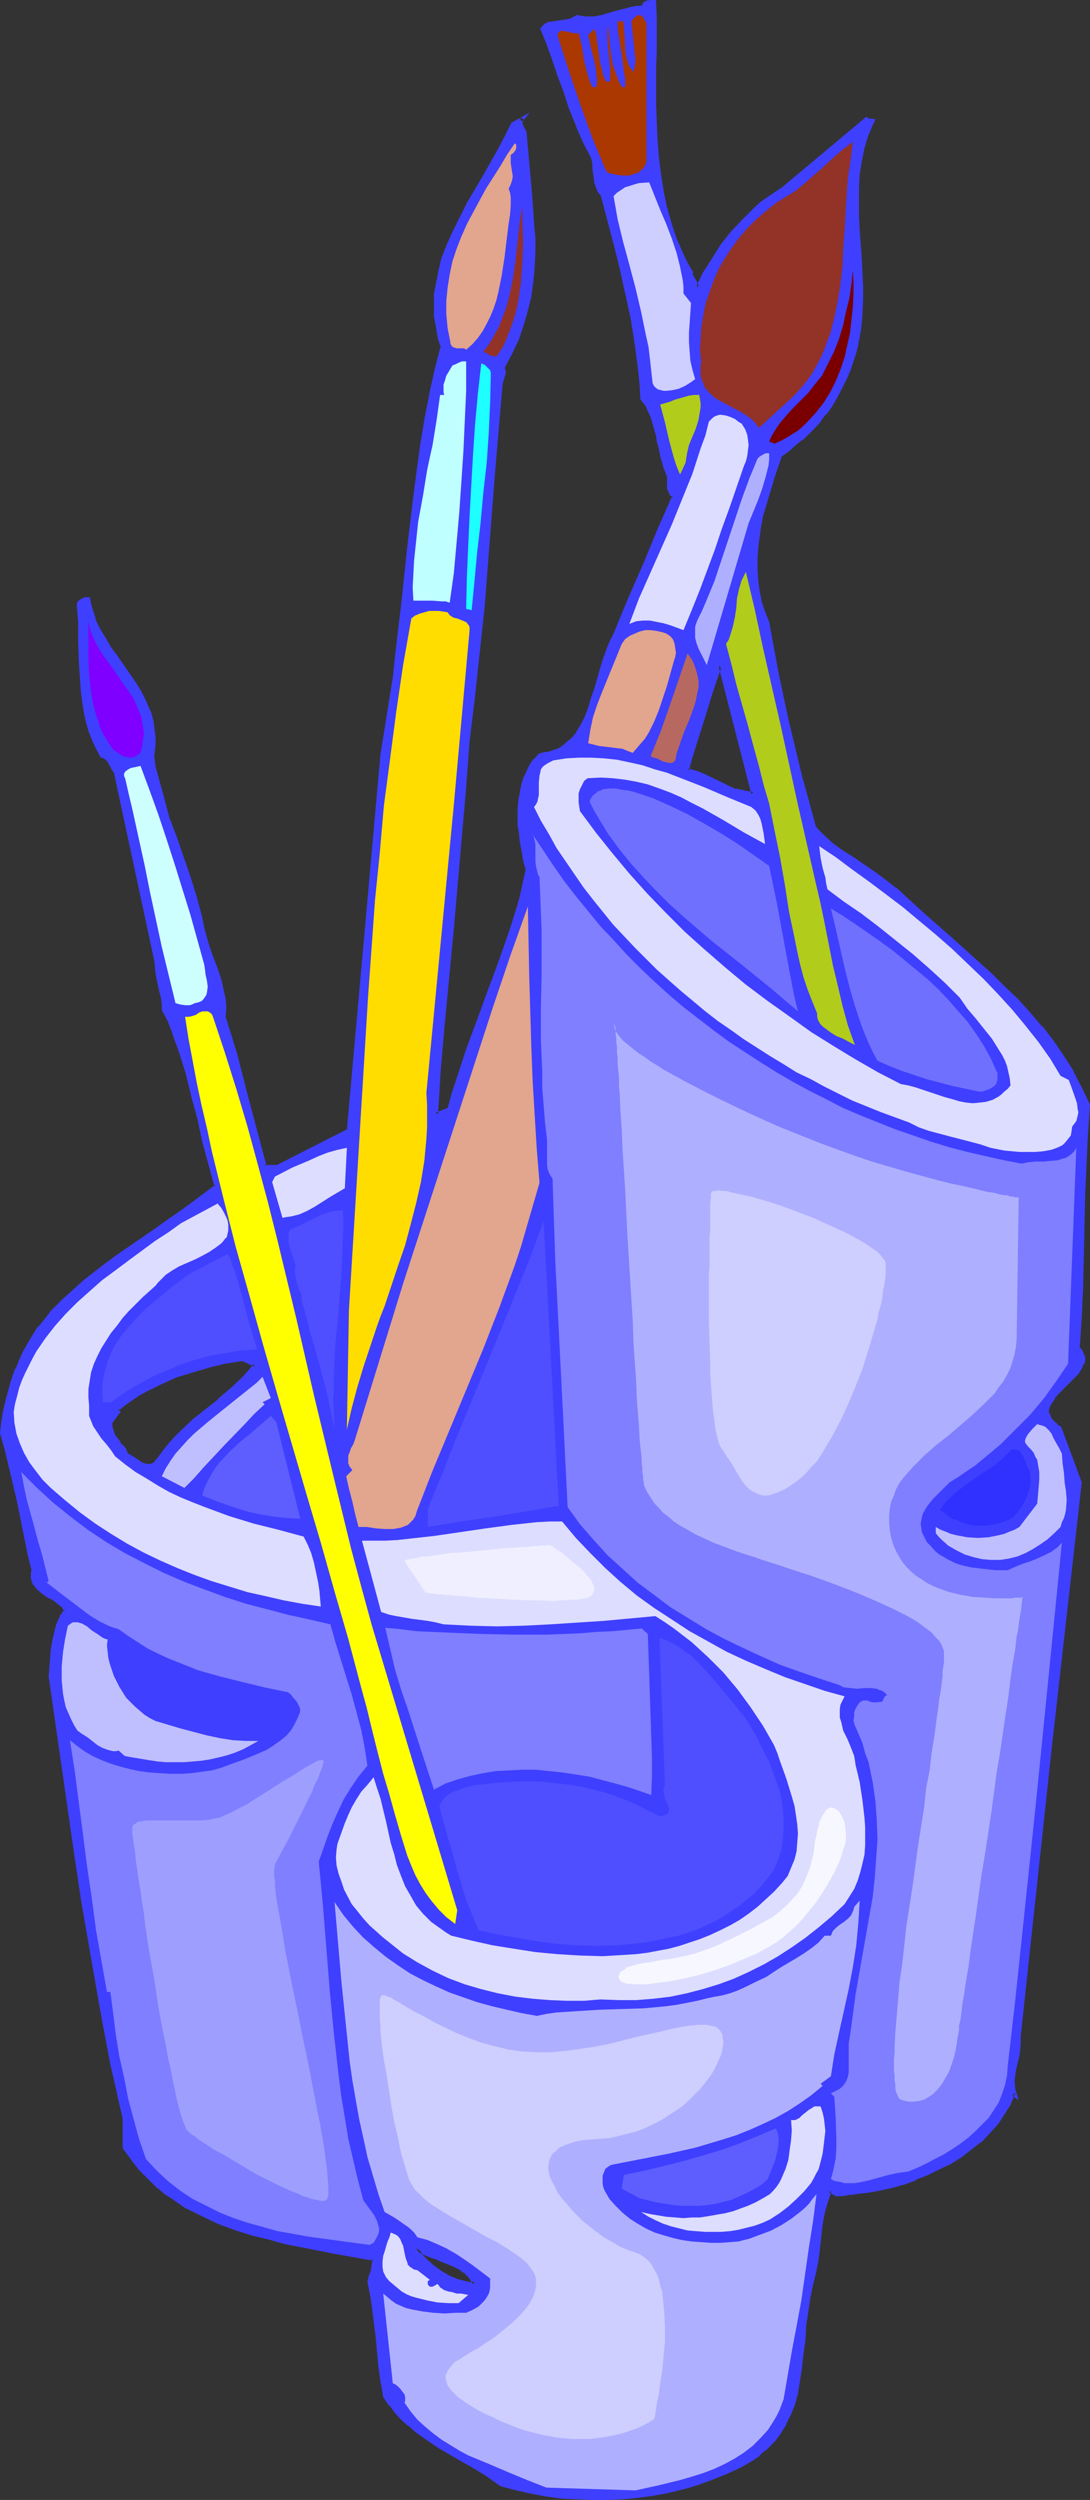
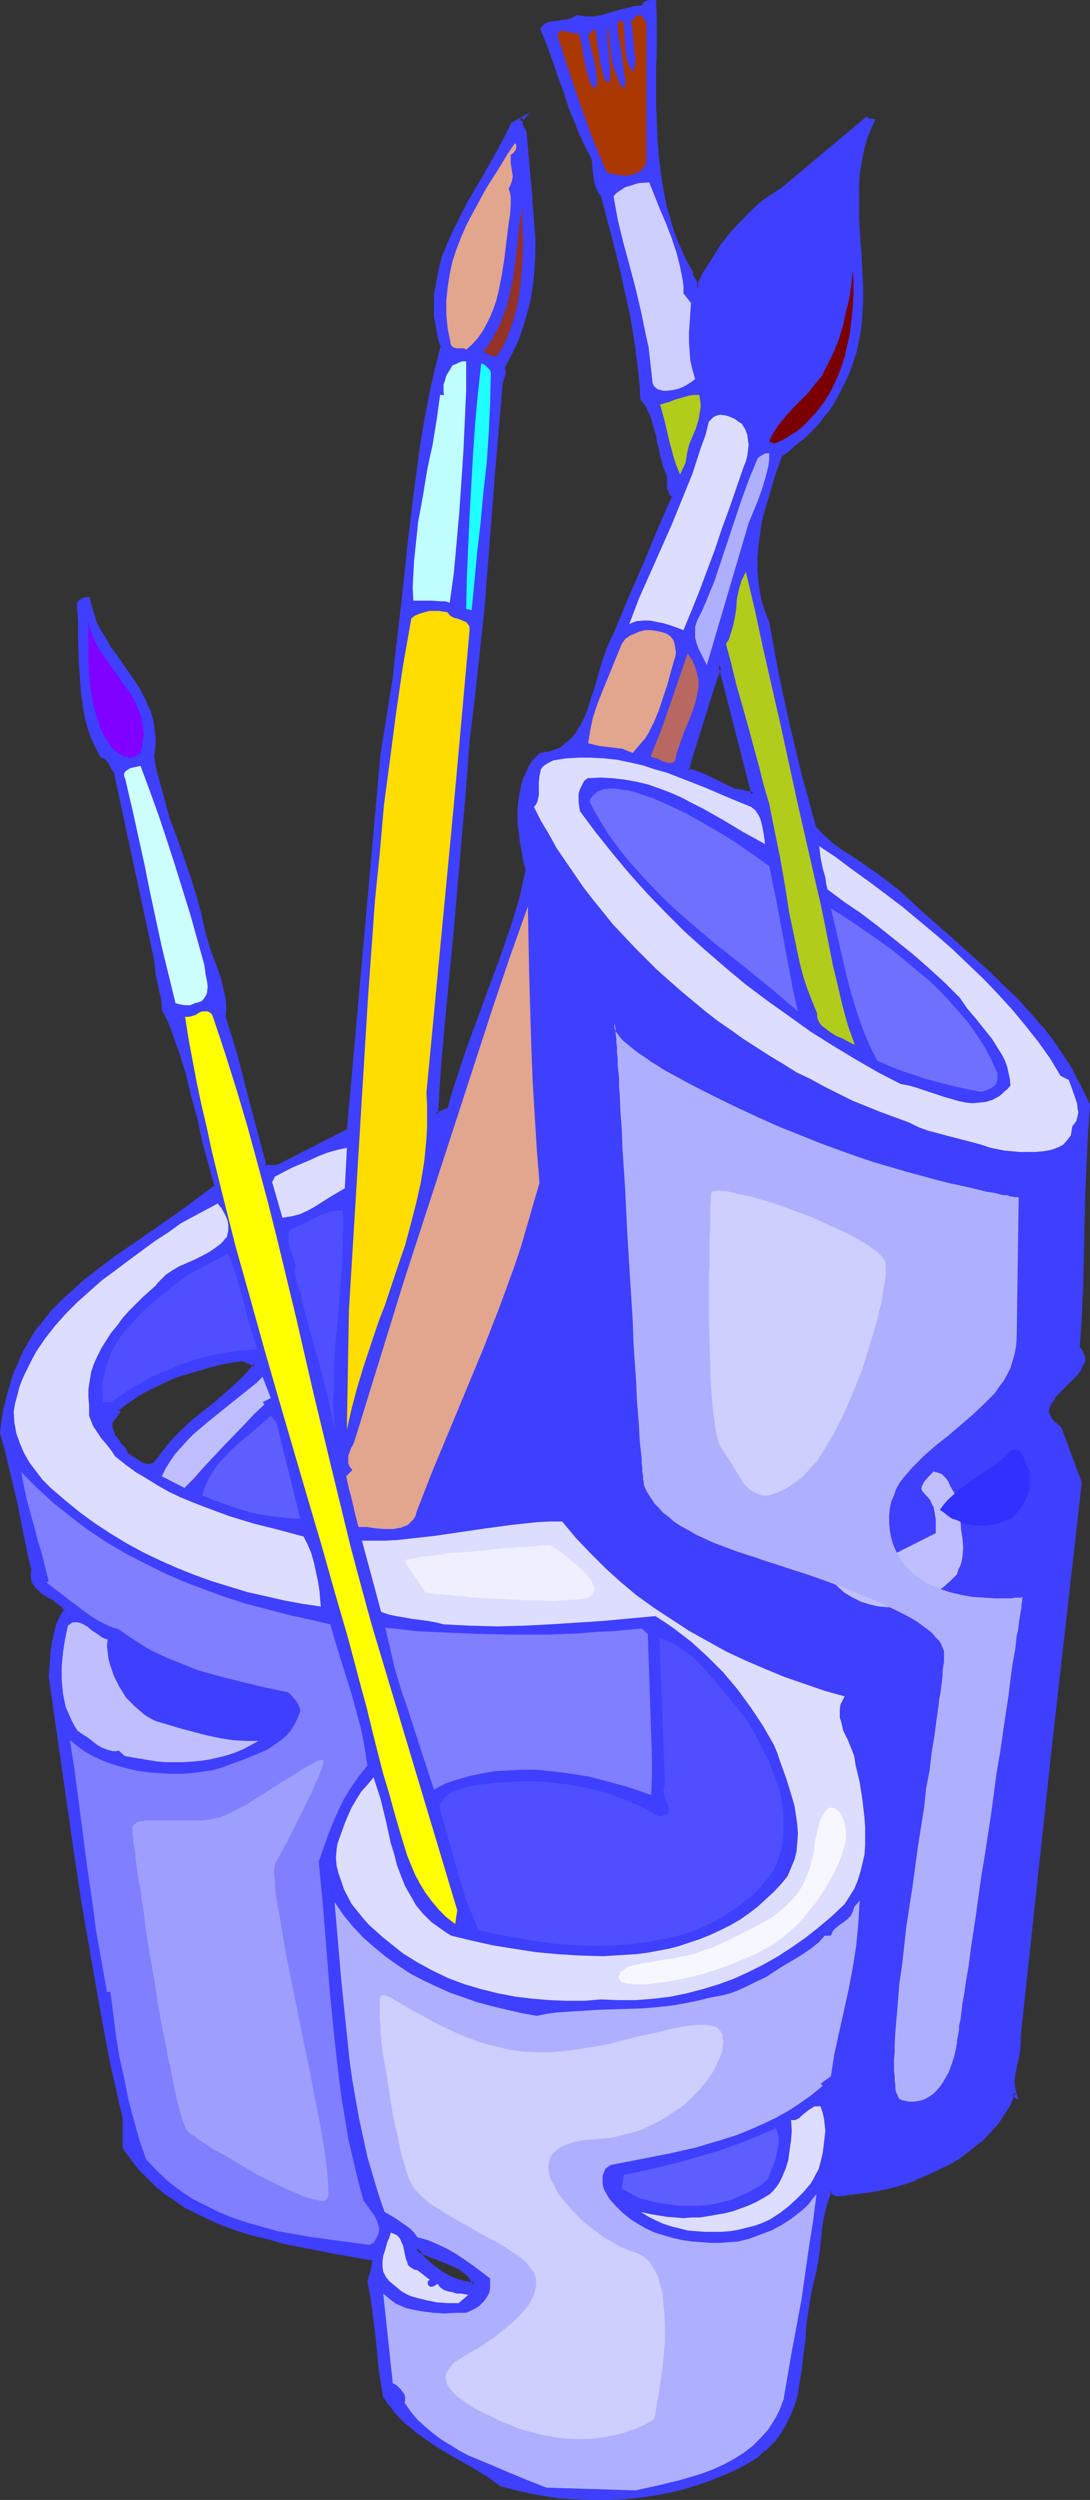
<svg xmlns="http://www.w3.org/2000/svg" xmlns:ns1="http://sodipodi.sourceforge.net/DTD/sodipodi-0.dtd" xmlns:ns2="http://www.inkscape.org/namespaces/inkscape" version="1.0" width="67.989mm" height="155.882mm" id="svg55" ns1:docname="Paintbrushes 2.wmf">
  <rect width="100%" height="100%" fill="#333333" stroke="none" />
  <ns1:namedview id="namedview55" pagecolor="#ffffff" bordercolor="#000000" borderopacity="0.25" ns2:showpageshadow="2" ns2:pageopacity="0.0" ns2:pagecheckerboard="0" ns2:deskcolor="#d1d1d1" ns2:document-units="mm" />
  <defs id="defs1">
    <pattern id="WMFhbasepattern" patternUnits="userSpaceOnUse" width="6" height="6" x="0" y="0" />
  </defs>
  <path style="fill:#3f3fff;fill-opacity:1;fill-rule:evenodd;stroke:none" d="m 162.099,181.467 1.939,0.646 1.939,0.646 3.717,1.778 1.939,0.97 1.778,0.808 2.101,0.485 0.97,0.162 1.131,0.162 -7.919,-30.379 -1.939,6.302 -2.101,6.14 -1.939,6.302 -0.808,3.07 z m -43.959,403.978 -3.394,-2.262 -3.717,-2.262 -1.778,-1.131 -1.939,-0.97 -3.717,-2.262 -3.717,-2.424 -1.616,-1.293 -1.778,-1.454 -1.616,-1.454 -1.455,-1.616 -1.455,-1.616 -1.293,-1.939 -0.646,-3.555 -0.323,-3.555 -0.808,-6.787 -0.646,-6.625 -0.646,-3.232 -0.485,-3.232 0.162,-1.454 0.485,-1.131 0.323,-1.454 v -0.646 -0.808 l -8.242,-1.454 -8.404,-1.616 -4.04,-0.808 -4.202,-0.97 -4.04,-1.131 -3.879,-1.131 -3.879,-1.616 -3.717,-1.616 -3.556,-1.778 -1.778,-1.131 -1.616,-1.131 -1.616,-1.131 -1.616,-1.293 -1.455,-1.293 -1.455,-1.454 -1.455,-1.616 -1.293,-1.616 -1.293,-1.616 -1.293,-1.778 v -6.948 l -1.455,-6.302 -1.293,-6.302 -2.586,-12.927 -2.263,-13.089 -2.101,-12.927 -1.939,-13.089 -1.939,-13.089 -3.879,-26.339 0.323,-4.201 0.323,-1.939 0.323,-2.101 0.323,-1.939 0.646,-1.939 0.808,-1.778 0.97,-1.778 -0.323,-0.646 -0.646,-0.485 -1.293,-1.131 -0.808,-0.485 -0.646,-0.485 -1.455,-0.808 -1.293,-0.97 -0.485,-0.646 -0.485,-0.646 -0.323,-0.646 -0.162,-0.808 v -0.808 l 0.162,-0.97 -0.808,-3.878 -0.808,-3.878 -0.97,-4.04 -0.808,-4.201 -1.778,-8.08 -0.97,-4.04 -1.131,-4.04 0.323,-2.909 0.485,-2.585 0.485,-2.585 0.646,-2.424 0.808,-2.262 0.808,-2.262 0.808,-2.101 0.97,-2.101 1.131,-1.939 1.131,-1.778 1.131,-1.778 1.455,-1.778 1.293,-1.616 1.455,-1.616 1.455,-1.454 1.778,-1.616 3.394,-2.909 3.556,-2.909 4.04,-2.909 4.202,-2.909 4.364,-3.07 2.424,-1.616 4.687,-3.393 2.586,-1.778 2.424,-1.939 2.747,-1.939 -1.455,-5.171 -1.455,-5.333 -1.293,-5.494 -1.293,-5.332 -1.455,-5.333 -1.616,-5.171 -0.808,-2.424 -0.97,-2.585 -0.97,-2.424 -1.131,-2.424 v -1.131 l -0.323,-1.293 -0.162,-1.454 -0.323,-1.454 -0.808,-3.07 -0.162,-1.616 v -1.454 l -9.697,-44.438 -0.323,-0.485 -0.323,-0.646 -0.323,-0.646 -0.323,-0.485 -0.323,-0.646 -0.485,-0.323 -0.485,-0.323 -0.646,-0.162 -0.97,-1.939 -0.97,-2.101 -0.646,-2.101 -0.646,-2.101 -0.485,-2.262 -0.485,-2.262 -0.323,-2.424 -0.162,-2.262 -0.162,-4.686 -0.162,-4.686 -0.162,-4.686 -0.162,-4.201 v -0.485 l 0.162,-0.162 0.646,-0.485 0.646,-0.162 0.808,-0.162 0.162,1.293 0.323,1.293 0.808,2.424 1.131,2.262 1.293,2.262 1.293,2.101 1.455,2.101 2.909,4.04 1.455,2.101 1.293,2.101 1.131,2.262 0.97,2.262 0.646,2.424 0.323,1.293 0.162,1.293 v 1.293 1.454 1.454 l -0.323,1.454 0.485,2.424 0.485,2.424 1.293,4.848 1.455,4.686 1.616,4.686 1.616,4.686 1.616,4.686 1.616,4.848 1.293,4.848 0.162,1.454 0.323,1.454 0.808,3.07 1.131,2.909 0.97,2.909 0.97,2.909 0.808,2.747 0.162,1.454 0.162,1.454 0.162,1.454 -0.162,1.454 2.586,8.888 2.424,8.726 4.525,17.775 h 2.909 l 16.969,-8.726 7.757,-88.39 1.131,-5.979 0.97,-6.14 0.808,-6.14 0.808,-6.14 1.455,-12.281 1.293,-12.281 1.293,-12.119 0.808,-5.979 0.97,-5.979 0.97,-5.979 1.131,-5.817 1.293,-5.817 1.455,-5.656 -0.646,-1.778 -0.485,-1.778 -0.323,-1.778 -0.162,-1.778 v -1.616 -1.778 -1.778 l 0.162,-1.616 0.646,-3.393 0.97,-3.393 1.131,-3.232 1.455,-3.232 1.616,-3.232 1.616,-3.232 3.717,-6.302 3.556,-6.302 1.616,-3.07 1.616,-3.07 2.424,-1.293 -0.485,0.323 v 0.485 0.485 l 0.162,0.323 0.162,0.485 0.162,0.323 0.323,0.485 v 0.323 l 0.646,7.272 0.808,7.11 0.485,6.948 0.162,3.555 v 3.393 l -0.162,3.393 -0.323,3.555 -0.485,3.393 -0.646,3.393 -0.97,3.232 -1.293,3.393 -1.455,3.393 -1.778,3.232 0.162,0.646 v 0.646 0.646 l -0.162,0.485 -0.485,0.97 -0.162,0.97 -1.616,20.845 -1.616,20.845 -0.97,10.342 -0.97,10.503 -1.131,10.665 -1.455,10.665 -0.808,10.827 -0.808,11.15 -2.101,22.138 -0.97,11.15 -1.131,10.988 -0.808,10.988 -0.808,10.665 3.232,-1.293 0.97,-3.555 0.97,-3.555 2.424,-6.948 2.586,-6.948 2.586,-6.948 2.586,-6.948 2.424,-7.11 1.131,-3.555 0.97,-3.555 0.97,-3.555 0.808,-3.717 -0.485,-1.616 -0.485,-1.616 -0.646,-3.555 -0.162,-1.778 -0.162,-1.939 v -1.778 -1.939 l 0.162,-1.778 0.162,-1.939 0.485,-1.616 0.323,-1.778 0.808,-1.616 0.646,-1.454 1.131,-1.293 0.97,-1.293 1.293,-0.162 1.131,-0.323 0.97,-0.323 0.97,-0.323 0.97,-0.485 0.808,-0.646 0.808,-0.646 0.808,-0.646 1.131,-1.616 1.131,-1.778 0.97,-1.939 0.808,-2.101 0.808,-2.262 0.646,-2.262 1.293,-4.525 0.646,-2.262 0.808,-2.262 0.808,-1.939 1.131,-1.939 3.232,-8.241 3.556,-8.08 3.556,-8.08 3.394,-8.241 -0.646,-0.485 -0.323,-0.646 -0.162,-0.646 -0.162,-0.646 v -0.646 l 0.162,-0.646 -0.162,-0.646 v -0.646 l -0.97,-2.101 -0.646,-2.424 -0.485,-2.262 -0.162,-1.131 -0.323,-1.131 -0.485,-2.424 -0.808,-2.262 -0.485,-0.97 -0.485,-1.131 -0.485,-1.131 -0.808,-0.97 -0.162,-3.232 -0.485,-3.07 -0.808,-6.302 -0.97,-6.14 -1.131,-5.979 -1.293,-5.979 -1.616,-5.817 -3.071,-11.635 -0.646,-0.808 -0.485,-0.97 -0.323,-0.97 -0.162,-1.131 -0.162,-2.262 -0.162,-1.293 -0.323,-1.293 -1.939,-3.717 -1.616,-3.717 -1.455,-4.04 -1.455,-3.878 -1.293,-4.04 -1.293,-3.878 -1.455,-3.555 -1.293,-3.393 0.323,-0.323 0.323,-0.485 0.97,-0.323 0.97,-0.323 1.293,-0.162 1.131,-0.162 0.97,-0.162 1.131,-0.323 0.97,-0.485 1.131,0.162 0.97,0.162 1.939,-0.162 1.939,-0.323 3.879,-0.97 1.778,-0.646 1.939,-0.323 2.101,-0.162 0.162,-0.485 0.162,-0.323 0.646,-0.485 0.808,-0.162 h 0.97 v 3.878 7.918 4.04 8.241 l 0.162,4.04 0.162,4.201 0.323,4.201 0.485,4.04 0.646,4.04 0.808,4.04 1.131,3.878 1.293,3.878 1.616,3.717 0.97,1.939 0.97,1.778 v 0.323 l 0.162,0.485 0.485,0.97 0.485,0.97 0.323,0.485 v 0.485 l 1.778,-3.393 1.939,-3.232 2.101,-3.232 2.424,-3.07 2.586,-3.07 2.909,-2.747 1.616,-1.293 1.455,-1.131 3.394,-2.262 19.717,-16.482 0.323,0.323 0.323,0.162 h 0.323 0.485 l -0.646,1.616 -0.646,1.616 -0.97,3.232 -0.808,3.07 -0.323,3.232 -0.323,3.232 v 3.232 l 0.162,3.232 0.162,3.232 0.485,6.625 0.162,3.393 0.162,3.232 v 3.393 l -0.162,3.393 -0.323,3.555 -0.646,3.393 -0.485,2.101 -1.293,3.717 -0.808,1.939 -1.778,3.555 -0.97,1.616 -1.131,1.778 -0.97,1.454 -1.293,1.616 -1.293,1.454 -2.909,2.909 -1.616,1.293 -1.616,1.454 -1.778,1.293 -1.778,4.686 -1.455,4.686 -1.293,5.009 -0.485,2.424 -0.485,2.585 -0.323,2.424 -0.162,2.585 v 2.424 l 0.162,2.585 0.323,2.585 0.485,2.424 0.808,2.585 0.97,2.424 2.424,12.119 2.586,12.119 2.747,11.958 1.616,5.979 1.616,5.979 0.97,1.131 0.97,0.97 2.263,1.939 2.424,1.778 2.424,1.778 5.333,3.393 2.424,1.778 2.424,1.939 6.303,5.817 6.465,5.656 6.626,5.817 3.071,2.909 3.232,3.07 2.909,2.909 2.909,3.232 2.909,3.232 2.586,3.393 2.424,3.393 2.263,3.717 1.939,3.717 1.778,4.04 -0.485,6.787 -0.323,6.948 -0.162,7.11 -0.323,7.11 -0.323,14.705 -0.162,7.272 -0.485,7.272 0.485,0.646 0.323,0.485 0.162,0.646 0.162,0.646 v 0.485 l -0.162,0.646 -0.485,1.131 -0.808,1.131 -1.131,1.131 -2.263,2.424 -1.131,1.131 -0.97,1.131 -0.808,1.293 -0.323,0.646 -0.162,0.485 -0.162,0.646 v 0.485 l 0.162,0.646 0.162,0.646 0.485,0.485 0.646,0.646 0.646,0.646 0.97,0.485 4.525,13.089 -6.949,62.697 -7.273,67.383 v 1.939 l -0.323,1.939 -0.323,1.778 -0.323,1.778 -0.323,1.778 -0.162,1.778 v 1.616 l 0.162,0.808 0.323,0.808 -0.485,-0.485 -1.131,2.585 -1.293,2.262 -1.616,2.262 -1.778,2.101 -1.939,1.939 -2.263,1.778 -2.424,1.778 -2.424,1.616 -2.747,1.293 -2.586,1.293 -2.909,1.131 -2.747,0.97 -2.909,0.808 -2.909,0.808 -2.747,0.485 -2.747,0.323 h -0.808 l -0.808,0.162 -1.455,0.323 h -0.808 l -0.646,-0.162 -0.808,-0.323 -0.646,-0.485 -0.808,2.262 -0.646,2.424 -0.485,2.101 -0.323,2.424 -0.646,4.686 -0.323,2.424 -0.323,2.585 -0.97,3.07 -0.646,3.232 -0.485,3.232 -0.323,3.393 -0.323,3.232 -0.323,3.232 -0.323,3.232 -0.485,3.07 -0.646,3.07 -0.808,3.07 -0.485,1.293 -0.646,1.454 -0.646,1.293 -0.808,1.454 -0.808,1.131 -0.97,1.293 -1.131,1.131 -1.131,1.293 -1.293,0.97 -1.455,1.131 -1.616,0.97 -1.778,0.97 -3.232,1.454 -3.232,1.293 -3.394,1.131 -3.394,0.97 -3.556,0.808 -3.394,0.646 -3.556,0.485 -3.556,0.323 -3.556,0.323 h -3.556 l -3.556,-0.162 -3.556,-0.323 -3.717,-0.485 -3.556,-0.646 -3.556,-0.808 z m -20.04,-55.587 1.131,1.616 1.293,1.454 1.616,1.454 1.778,1.131 1.939,1.131 1.939,0.808 2.101,0.646 h 0.97 l 0.97,0.162 -0.323,-0.97 -0.646,-0.646 -0.646,-0.646 -0.646,-0.646 -0.808,-0.646 -0.97,-0.485 -1.778,-0.808 -2.101,-0.97 -0.97,-0.323 -0.97,-0.485 -2.101,-0.808 z M 26.181,334.978 v 0.646 0.646 l 0.162,1.131 0.485,0.97 0.485,0.808 0.646,0.808 0.808,0.808 0.646,0.97 0.485,0.97 1.939,1.293 0.97,0.646 0.97,0.485 0.97,0.323 h 0.323 l 0.485,-0.162 0.485,-0.162 0.485,-0.323 0.485,-0.485 0.485,-0.646 1.293,-1.778 1.293,-1.616 1.293,-1.454 1.455,-1.293 2.909,-2.747 3.071,-2.585 2.909,-2.424 2.909,-2.424 2.909,-2.747 1.293,-1.454 1.293,-1.454 -3.232,-1.454 -3.879,0.808 -4.04,0.808 -3.879,1.131 -3.717,1.293 -3.556,1.616 -3.556,1.778 -1.778,0.97 -1.616,1.131 -1.616,1.131 -1.616,1.293 0.323,0.485 z" id="path1" />
  <path style="fill:#3f3fff;fill-opacity:1;fill-rule:evenodd;stroke:none" d="m 161.614,181.79 2.424,0.646 h -0.162 l 1.939,0.808 v -0.162 l 3.717,1.778 1.778,0.97 1.939,0.808 h 0.162 l 1.939,0.485 v 0 l 1.131,0.162 1.616,0.323 -8.242,-32.157 -2.586,7.433 -2.101,6.302 -1.778,6.14 -0.97,3.07 -0.808,3.393 0.808,-0.162 0.808,-3.07 0.97,-3.07 1.939,-6.14 1.939,-6.302 2.101,-6.14 h -0.808 l 7.757,30.218 0.485,-0.485 -0.97,-0.162 -1.131,-0.162 h 0.162 l -2.101,-0.485 v 0.162 l -1.778,-0.808 -1.939,-0.97 -3.717,-1.778 v 0 l -1.939,-0.808 v 0 l -1.939,-0.485 0.162,0.485 z" id="path2" />
  <path style="fill:#3f3fff;fill-opacity:1;fill-rule:evenodd;stroke:none" d="m 118.302,585.121 h 0.162 l -3.556,-2.262 -3.556,-2.262 v 0 l -1.939,-1.131 -1.939,-0.97 h 0.162 l -3.879,-2.262 -3.556,-2.424 -1.778,-1.293 v 0 l -1.616,-1.293 v 0 l -1.616,-1.616 -1.455,-1.454 v 0 l -1.455,-1.778 v 0 l -1.131,-1.778 v 0.162 l -0.646,-3.555 -0.485,-3.555 -0.646,-6.787 -0.808,-6.625 -0.485,-3.393 -0.646,-3.232 v 0.162 l 0.323,-1.293 v 0 l 0.485,-1.293 v 0 l 0.162,-1.454 0.162,-0.646 -0.162,-1.131 -8.566,-1.454 -8.242,-1.616 -4.202,-0.808 h 0.162 l -4.202,-1.131 -4.04,-0.97 -3.879,-1.293 v 0 l -3.879,-1.454 v 0 l -3.717,-1.616 -3.556,-1.939 v 0 l -1.616,-0.97 -1.616,-1.131 -1.778,-1.131 v 0 l -1.455,-1.293 v 0 l -1.455,-1.293 -1.455,-1.454 -1.455,-1.454 v 0 L 32,509.335 h 0.162 l -1.293,-1.616 -1.293,-1.939 0.162,0.323 v -6.948 l -1.455,-6.464 v 0.162 l -1.455,-6.464 -2.424,-12.927 -2.263,-12.927 -2.263,-12.927 -1.939,-13.25 -5.656,-39.267 v 0.162 l 0.323,-4.201 0.162,-2.101 0.323,-2.101 0.485,-1.939 v 0.162 l 0.485,-1.939 v 0 l 0.808,-1.778 v 0 l 1.131,-1.939 -0.485,-0.808 -0.162,-0.162 -0.485,-0.485 -0.162,-0.162 -1.293,-0.97 -0.646,-0.485 -0.808,-0.485 -1.455,-0.808 -1.293,-1.131 0.162,0.162 -0.485,-0.646 v 0.162 L 8.404,372.952 v 0 l -0.323,-0.646 0.162,0.162 -0.162,-0.808 v -0.808 0.162 l 0.162,-1.131 -0.97,-4.04 v 0.162 L 6.465,361.964 5.656,357.924 4.848,353.885 v 0 L 2.909,345.643 1.939,341.604 0.808,337.564 v 0.162 l 0.323,-2.747 0.485,-2.747 v 0 l 0.646,-2.424 0.646,-2.424 0.646,-2.424 0.808,-2.101 v 0 l 0.808,-2.101 0.97,-2.101 1.131,-1.939 v 0.162 l 1.131,-1.939 1.293,-1.778 H 9.535 l 1.293,-1.616 1.455,-1.778 v 0.162 l 1.455,-1.616 1.455,-1.616 1.616,-1.454 3.394,-2.909 v 0 l 3.717,-2.909 v 0 l 3.879,-2.909 8.727,-5.979 2.263,-1.616 4.848,-3.393 2.424,-1.778 2.586,-1.778 2.747,-2.262 -1.455,-5.494 -1.455,-5.333 -1.131,-5.333 -1.455,-5.332 -1.293,-5.333 -1.616,-5.171 -0.97,-2.585 -0.808,-2.585 h -0.162 l -0.97,-2.424 -1.131,-2.424 v 0.162 -1.131 0 l -0.162,-1.454 -0.323,-1.293 v -0.162 l -0.323,-1.454 -0.646,-3.07 v 0.162 l -0.162,-1.616 v 0 l -0.162,-1.616 -9.535,-44.438 -0.485,-0.646 v 0.162 l -0.323,-0.646 v 0 l -0.323,-0.646 -0.323,-0.485 v -0.162 l -0.323,-0.485 -0.485,-0.485 -0.646,-0.485 -0.646,-0.162 0.162,0.323 -0.97,-1.939 -0.97,-2.101 h 0.162 l -0.808,-1.939 -0.646,-2.262 -0.485,-2.262 v 0 l -0.323,-2.262 -0.323,-2.262 -0.162,-2.424 v 0.162 l -0.323,-4.686 -0.162,-4.686 v -4.686 l -0.323,-4.201 v 0 l 0.162,-0.323 v 0.162 l 0.162,-0.323 h -0.162 l 0.485,-0.323 v 0 l 0.646,-0.162 h -0.162 0.808 l -0.485,-0.323 0.323,1.293 v 0 l 0.323,1.293 0.808,2.424 v 0 l 1.131,2.262 v 0.162 l 1.131,2.101 1.455,2.101 1.455,2.101 2.909,4.201 1.455,2.101 1.293,2.101 v 0 l 1.131,2.101 0.97,2.262 v 0 l 0.646,2.424 v 0 l 0.162,1.131 0.162,1.454 v -0.162 l 0.162,1.293 v 1.454 0 l -0.162,1.293 -0.162,1.616 0.323,2.585 0.646,2.424 v 0 l 1.293,4.848 1.293,4.686 1.778,4.686 1.616,4.686 1.616,4.686 1.455,4.848 1.293,4.848 v -0.162 l 0.323,1.616 0.323,1.454 v 0 l 0.808,2.909 0.97,3.07 1.131,2.909 0.97,2.909 0.646,2.747 v 0 l 0.323,1.454 0.162,1.454 v -0.162 1.454 0 l 0.808,0.162 v -0.162 -1.454 0 l -0.162,-1.454 -0.323,-1.454 v 0 l -0.646,-2.909 -0.97,-2.909 -1.131,-2.909 -0.97,-2.909 -0.808,-2.909 v 0 l -0.323,-1.454 -0.323,-1.616 v 0 l -1.293,-4.848 -1.455,-4.686 -1.616,-4.686 -1.616,-4.686 -1.778,-4.686 -1.293,-4.848 -1.293,-4.686 v 0 L 36.686,180.659 36.363,178.235 v 0 l 0.162,-1.454 0.162,-1.454 v 0 -1.454 l -0.162,-1.293 v 0 l -0.162,-1.293 -0.162,-1.293 v 0 l -0.646,-2.424 -0.162,-0.162 -0.97,-2.262 -1.131,-2.262 v 0 l -1.293,-2.101 -1.455,-2.101 -2.909,-4.201 -1.455,-1.939 -1.293,-2.262 -1.293,-2.101 v 0 l -1.131,-2.262 h 0.162 l -0.808,-2.424 -0.323,-1.131 v 0 l -0.323,-1.616 h -1.131 l -0.808,0.323 -0.646,0.485 -0.323,0.323 -0.162,0.485 0.323,4.363 v 4.686 l 0.162,4.686 0.323,4.686 v 0 l 0.162,2.424 0.323,2.262 0.323,2.262 v 0 l 0.485,2.262 0.646,2.262 0.808,2.101 v 0 l 0.97,2.101 1.131,2.101 0.808,0.162 h -0.162 l 0.485,0.323 v 0 l 0.323,0.323 v 0 l 0.323,0.485 v 0 l 0.323,0.646 0.323,0.485 v 0.162 l 0.323,0.485 0.485,0.646 -0.162,-0.323 9.535,44.438 v 0 l 0.162,1.454 v 0.162 l 0.162,1.454 v 0.162 l 0.646,3.07 0.323,1.454 v -0.162 l 0.323,1.454 0.162,1.293 v 0 1.293 l 1.293,2.424 0.97,2.424 v 0 l 0.808,2.424 0.97,2.585 1.616,5.171 1.293,5.333 1.455,5.332 1.131,5.333 1.455,5.333 1.455,5.332 0.162,-0.485 -2.586,1.939 -2.586,1.939 -2.424,1.778 -4.848,3.393 -2.263,1.616 -8.727,5.979 -3.879,2.909 v 0 l -3.717,2.909 v 0 l -3.394,3.07 -1.616,1.454 -1.616,1.616 -1.455,1.454 v 0.162 l -1.293,1.616 -1.293,1.616 H 8.889 l -1.131,1.778 -1.131,1.939 v 0 l -1.131,1.939 -0.97,2.101 -0.808,2.101 H 3.556 l -0.808,2.262 -0.646,2.262 -0.646,2.424 -0.646,2.585 v 0 L 0.323,334.817 0,337.725 l 1.131,4.04 0.97,4.04 1.939,8.241 v 0 l 0.808,4.04 0.808,4.04 0.808,3.878 v 0.162 l 0.97,3.878 v -0.162 l -0.162,0.97 v 0.97 l 0.162,0.808 0.323,0.808 v 0 l 0.485,0.485 v 0.162 l 0.485,0.485 1.293,1.131 1.455,0.97 0.808,0.323 0.646,0.485 1.455,1.131 -0.162,-0.162 0.646,0.646 h -0.162 l 0.485,0.646 v -0.485 l -1.131,1.616 v 0.162 l -0.808,1.778 v 0 l -0.485,1.939 v 0 l -0.485,2.101 -0.323,1.939 -0.162,2.101 -0.323,4.201 5.656,39.428 1.939,13.089 2.263,13.089 2.263,12.927 2.424,12.927 1.455,6.302 v 0.162 l 1.455,6.302 v -0.162 7.11 l 1.293,1.778 1.293,1.778 v 0 l 1.293,1.616 v 0 l 1.455,1.454 1.455,1.454 1.455,1.454 h 0.162 l 1.455,1.293 v 0 l 1.778,1.131 1.616,1.131 1.616,1.131 h 0.162 l 3.556,1.778 3.717,1.778 v 0 l 3.879,1.454 v 0 l 4.04,1.293 4.04,0.97 4.04,1.131 v 0 l 4.202,0.808 8.242,1.616 8.242,1.454 -0.323,-0.485 0.162,0.808 v -0.162 l -0.162,0.808 -0.162,1.293 v 0 l -0.485,1.293 v 0 l -0.323,1.454 0.646,3.232 0.485,3.393 0.808,6.464 0.646,6.948 0.485,3.393 0.646,3.717 1.293,1.939 h 0.162 l 1.293,1.778 v 0 l 1.455,1.616 1.616,1.454 h 0.162 l 1.616,1.454 v 0 l 1.778,1.293 3.556,2.424 3.879,2.262 v 0 l 1.939,1.131 1.778,0.97 v 0 l 3.717,2.262 3.394,2.424 z" id="path3" />
  <path style="fill:#3f3fff;fill-opacity:1;fill-rule:evenodd;stroke:none" d="m 52.525,238.185 -0.162,1.454 2.747,8.888 2.263,8.888 4.848,17.937 h 3.071 l 17.293,-8.726 7.919,-88.714 0.97,-5.979 0.97,-6.14 0.97,-6.14 0.646,-6.14 1.455,-12.281 1.293,-12.119 1.455,-12.281 0.808,-5.979 0.808,-5.979 0.97,-5.979 1.131,-5.817 v 0.162 l 1.293,-5.817 1.455,-5.817 -0.646,-1.939 -0.323,-1.778 v 0 l -0.323,-1.616 -0.323,-1.778 v 0 -1.616 -1.778 -1.778 0 l 0.323,-1.616 0.646,-3.393 v 0.162 l 0.808,-3.393 1.293,-3.393 -0.162,0.162 1.455,-3.232 1.616,-3.232 1.616,-3.232 3.717,-6.302 v 0 l 3.556,-6.302 1.616,-3.07 1.616,-3.07 -0.162,0.162 2.424,-1.293 -0.485,-0.646 -0.485,0.485 -0.162,0.646 v 0.485 l 0.323,0.646 0.323,0.808 0.323,0.323 -0.162,-0.162 0.162,0.323 0.646,7.272 0.646,7.11 0.485,6.948 v 0 l 0.162,3.555 v 3.393 3.393 0 l -0.323,3.393 -0.485,3.555 v -0.162 l -0.808,3.393 -0.97,3.393 -1.131,3.393 v -0.162 l -1.455,3.393 -1.939,3.393 0.162,0.808 v 0 l 0.162,0.646 v -0.162 l -0.162,0.485 v 0 l -0.162,0.485 -0.323,0.97 v 0 l -0.162,1.131 -1.778,20.684 -1.616,20.845 -0.808,10.503 -1.131,10.503 -1.131,10.503 -1.293,10.665 V 174.68 l -0.808,10.827 v 0 l -0.97,10.988 -1.939,22.3 -2.101,22.138 -0.97,10.827 v 0.162 l -0.808,11.311 4.04,-1.616 0.97,-3.717 1.131,-3.555 2.263,-6.948 2.586,-6.948 2.586,-6.948 2.586,-6.948 2.424,-7.11 1.131,-3.555 1.131,-3.555 0.808,-3.717 0.808,-3.717 -0.485,-1.616 -0.323,-1.778 v 0.162 l -0.646,-3.555 -0.162,-1.939 -0.323,-1.778 v 0 -1.778 -1.939 l 0.162,-1.778 v 0 l 0.323,-1.778 v 0 l 0.323,-1.778 0.485,-1.616 v 0 l 0.646,-1.616 0.808,-1.454 v 0.162 l 0.97,-1.454 h -0.162 l 1.131,-1.131 h -0.162 l 1.131,-0.162 1.131,-0.162 v 0 l 1.131,-0.323 v 0 l 0.97,-0.485 0.97,-0.485 v 0 l 0.97,-0.646 v 0 l 0.808,-0.646 0.646,-0.646 v -0.162 l 1.293,-1.454 h 0.162 l 0.97,-1.778 v -0.162 l 0.97,-1.939 0.808,-2.101 0.162,-0.162 0.646,-2.101 0.808,-2.262 1.293,-4.686 0.646,-2.262 0.808,-2.101 h -0.162 l 0.97,-1.939 0.97,-1.939 3.232,-8.241 3.556,-8.08 3.556,-8.08 3.556,-8.564 -0.808,-0.646 v 0 l -0.323,-0.485 v 0.162 l -0.162,-0.646 v 0 -0.646 0 -0.646 0 -0.646 -0.808 l -0.162,-0.646 -0.97,-2.101 h 0.162 l -0.646,-2.262 v 0 l -0.485,-2.262 v -0.162 l -0.323,-1.131 v 0 l -0.162,-1.131 v 0 l -0.646,-2.262 -0.646,-2.262 -0.162,-0.162 -0.323,-0.97 -0.646,-1.131 -0.485,-1.131 v 0 l -0.808,-0.97 v 0.162 l -0.162,-3.232 -0.323,-3.232 -0.808,-6.302 -0.97,-5.979 -1.293,-5.979 v -0.162 l -1.293,-5.817 -1.455,-5.817 -3.232,-11.796 -0.646,-0.808 v 0 l -0.485,-0.97 0.162,0.162 -0.323,-1.131 v 0.162 l -0.162,-1.131 -0.323,-2.424 v -1.131 -0.162 l -0.323,-1.131 -1.939,-3.878 -1.778,-3.717 h 0.162 l -1.616,-4.04 -1.293,-3.878 -1.455,-4.04 -1.293,-3.717 -1.293,-3.717 v 0 l -1.455,-3.393 -0.162,0.485 0.323,-0.485 0.485,-0.323 -0.162,0.162 0.97,-0.485 v 0 l 0.97,-0.162 v 0 l 1.131,-0.162 1.131,-0.162 1.131,-0.162 v 0 l 1.131,-0.485 0.97,-0.485 h -0.162 l 0.97,0.162 1.131,0.162 v 0 h 1.939 v 0 l 1.939,-0.323 h 0.162 l 3.717,-1.131 1.939,-0.485 v 0 l 1.778,-0.485 1.778,-0.808 0.162,-0.162 -1.939,0.162 -1.939,0.485 v 0 l -1.939,0.485 -3.879,1.131 h 0.162 l -1.939,0.323 v 0 h -1.939 v 0 l -0.97,-0.162 -1.131,-0.162 -1.131,0.646 h 0.162 l -1.131,0.323 v 0 l -1.131,0.162 -1.131,0.162 -1.131,0.162 v 0 l -1.131,0.162 -0.97,0.485 -0.485,0.485 -0.485,0.646 1.455,3.555 v 0 l 1.293,3.555 1.293,3.878 1.455,3.878 1.293,4.04 1.616,3.878 v 0.162 l 1.616,3.717 1.939,3.717 v 0 l 0.323,1.293 v 0 1.131 l 0.323,2.424 0.162,1.131 v 0 l 0.323,0.97 v 0 l 0.485,1.131 0.646,0.808 v -0.162 l 3.071,11.635 1.455,5.817 1.293,5.979 v -0.162 l 1.293,5.979 0.97,6.14 0.808,6.302 0.323,3.232 0.162,3.232 0.808,1.131 v -0.162 l 0.646,1.131 0.485,1.131 0.485,0.97 v 0 l 0.646,2.262 0.646,2.262 v 0 l 0.162,1.131 v 0.162 l 0.323,1.131 v -0.162 l 0.485,2.424 v 0 l 0.646,2.262 v 0.162 l 0.808,2.101 v -0.162 l 0.162,0.646 v 0.646 -0.162 0.808 0 0.646 0.162 0.646 l 0.323,0.646 0.323,0.808 0.646,0.485 v -0.485 l -3.556,8.08 -3.394,8.241 -3.556,8.08 -3.394,8.241 -0.97,1.939 -0.808,1.939 v 0.162 l -0.808,2.101 -0.646,2.262 -1.293,4.525 -0.808,2.262 -0.646,2.262 v 0 l -0.808,2.101 -0.97,1.939 v 0 l -1.131,1.778 h 0.162 l -1.293,1.454 v 0 l -0.808,0.646 -0.808,0.646 h 0.162 l -0.97,0.646 h 0.162 l -0.97,0.485 -0.97,0.323 v 0 l -0.97,0.323 v 0 l -1.131,0.162 -1.293,0.323 -1.131,1.293 h -0.162 l -0.97,1.454 v 0 l -0.646,1.454 -0.808,1.616 v 0 l -0.485,1.778 -0.323,1.778 v 0 l -0.323,1.778 v 0.162 l -0.162,1.778 v 1.939 1.778 0.162 l 0.323,1.778 0.162,1.778 0.646,3.555 v 0.162 l 0.323,1.616 0.485,1.616 v -0.323 l -0.808,3.717 -0.808,3.555 -1.131,3.717 -1.131,3.555 -2.424,6.948 -2.586,6.948 -2.586,7.11 -2.586,6.948 -2.263,6.948 -1.131,3.393 -0.97,3.555 0.323,-0.162 -3.232,1.293 0.646,0.323 0.646,-10.665 v 0 l 0.97,-10.988 2.101,-21.976 1.939,-22.3 0.97,-10.988 v -0.162 l 0.808,-10.827 v 0 l 1.293,-10.665 1.131,-10.503 1.131,-10.503 0.808,-10.503 1.616,-20.845 1.778,-20.845 0.162,-0.97 v 0.162 l 0.323,-1.131 0.162,-0.485 0.162,-0.646 -0.162,-0.646 -0.162,-0.646 v 0.323 l 1.778,-3.393 1.616,-3.393 v 0 l 1.131,-3.393 0.97,-3.393 0.808,-3.232 v -0.162 l 0.485,-3.393 0.323,-3.393 v -0.162 l 0.162,-3.393 v -3.393 l -0.323,-3.555 v 0 l -0.485,-7.11 -0.646,-7.11 -0.646,-7.272 -0.162,-0.323 -0.323,-0.485 -0.323,-0.808 -0.162,-0.323 v 0.162 -0.485 0.162 l 0.162,-0.485 -0.162,0.162 1.778,-2.101 -4.364,2.424 -1.616,3.232 -1.616,3.07 -3.556,6.302 v 0 l -3.717,6.302 -1.616,3.232 -1.616,3.232 -1.455,3.232 v 0 l -1.293,3.232 -0.808,3.393 v 0.162 l -0.646,3.232 -0.323,1.778 v 0 1.778 1.778 1.616 0.162 l 0.323,1.616 0.323,1.778 v 0.162 l 0.323,1.778 0.646,1.778 v -0.323 l -1.455,5.656 -1.293,5.817 v 0.162 l -1.131,5.817 -0.97,5.817 -0.808,5.979 -0.808,6.14 -1.455,12.119 -1.293,12.281 -1.455,12.281 -0.646,6.14 -0.97,5.979 -0.97,6.14 -0.97,5.979 -7.919,88.552 0.323,-0.323 -17.131,8.726 0.323,-0.162 h -2.909 l 0.485,0.323 -4.687,-17.613 -2.263,-8.888 -2.747,-8.888 v 0.162 l 0.162,-1.293 z" id="path4" />
  <path style="fill:#3f3fff;fill-opacity:1;fill-rule:evenodd;stroke:none" d="m 149.493,2.262 2.263,-0.162 0.323,-0.646 v 0 l 0.162,-0.162 v 0 l 0.646,-0.323 h -0.323 l 0.97,-0.162 h -0.162 0.97 l -0.485,-0.485 0.162,3.878 v 7.918 l -0.162,4.04 v 8.241 l 0.162,4.04 0.162,4.201 0.323,4.201 v 0 l 0.485,4.201 0.646,4.04 0.808,3.878 V 49.124 l 1.131,3.878 1.293,3.878 h 0.162 l 1.616,3.717 0.97,1.939 0.97,1.778 v -0.162 l -0.162,0.323 0.162,0.646 0.646,0.97 v 0 l 0.485,0.97 v 0 l 0.323,0.485 -0.162,-0.162 0.323,1.939 2.263,-4.686 v 0.162 l 1.939,-3.393 2.101,-3.232 2.424,-3.07 v 0 l 2.586,-2.909 2.909,-2.747 1.455,-1.293 v 0 l 1.616,-1.131 3.232,-2.262 v 0 L 204.603,28.278 h -0.646 l 0.323,0.323 0.485,0.162 h 0.485 v 0 h 0.485 l -0.323,-0.485 -0.646,1.616 -0.646,1.616 h -0.162 l -0.97,3.232 v 0 l -0.646,3.232 -0.485,3.232 -0.162,3.232 v 3.232 3.232 0.162 l 0.162,3.232 v -0.162 l 0.485,6.625 0.162,3.393 0.162,3.232 v 3.393 l -0.162,3.393 v 0 l -0.323,3.393 -0.646,3.555 V 80.957 l -0.485,2.101 -1.293,3.878 0.162,-0.162 -0.808,1.939 -1.778,3.555 v 0 l -0.97,1.616 -1.131,1.616 -1.131,1.616 h 0.162 l -1.293,1.616 v -0.162 l -1.293,1.616 -2.909,2.747 h 0.162 l -1.616,1.454 -1.778,1.293 v 0 l -1.778,1.293 -1.778,4.848 -1.455,4.848 -1.455,4.848 v 0 l -0.485,2.585 -0.323,2.585 -0.323,2.424 v 0 l -0.162,2.585 v 2.424 l 0.162,2.585 v 0.162 l 0.323,2.424 0.485,2.585 v 0 l 0.808,2.424 v 0.162 l 0.97,2.424 v -0.162 l 2.263,12.281 2.586,12.119 v 0 l 2.909,11.958 1.616,5.979 1.616,5.979 0.97,1.293 0.97,0.97 2.263,1.939 v 0 l 2.424,1.778 2.586,1.778 5.172,3.393 2.586,1.778 v 0 l 2.424,1.939 h -0.162 l 6.303,5.817 6.626,5.656 6.465,5.656 3.071,3.07 3.232,2.909 2.909,3.07 3.071,3.232 2.747,3.232 -0.162,-0.162 2.747,3.393 2.424,3.555 2.263,3.555 v 0 l 1.939,3.717 1.778,4.04 v -0.323 l -0.485,6.787 v 0.162 l -0.485,6.948 -0.162,7.11 -0.485,21.815 -0.323,7.272 -0.485,7.433 0.646,0.646 v 0 l 0.323,0.646 v -0.162 l 0.162,0.646 v 0 l 0.162,0.485 v 0 0.485 0 l -0.162,0.485 v 0 l -0.485,1.131 v 0 l -0.808,1.131 v -0.162 l -0.97,1.293 -3.556,3.393 -0.97,1.293 h -0.162 l -0.808,1.293 -0.162,0.485 -0.162,0.162 -0.162,0.485 v 0.162 l -0.162,0.485 v 0.808 l 0.323,0.646 0.162,0.646 0.485,0.646 0.646,0.646 0.646,0.646 0.97,0.646 -0.162,-0.323 4.687,12.927 V 349.36 l -7.111,62.697 -7.273,67.545 v 1.939 -0.162 l -0.162,1.939 -0.323,1.939 -0.485,1.778 -0.323,1.778 -0.162,1.778 v 0 l 0.162,1.778 0.162,0.808 v 0 l 0.323,0.808 0.485,-0.485 -0.808,-0.646 -1.293,2.747 -1.293,2.424 v -0.162 l -1.616,2.262 h 0.162 l -1.778,2.101 -2.101,1.939 v 0 l -2.263,1.939 v -0.162 l -2.263,1.778 -2.586,1.616 h 0.162 l -2.747,1.293 -2.747,1.293 -2.747,1.131 h 0.162 l -2.909,0.97 -2.747,0.808 -2.909,0.646 v 0 l -2.747,0.485 -2.747,0.323 -0.808,0.162 h -0.808 l -1.455,0.323 v 0 h -0.808 0.162 -0.808 0.162 l -0.646,-0.323 v 0 l -1.131,-0.808 -1.131,2.747 -0.646,2.424 v 0 l -0.485,2.262 -0.323,2.262 -0.485,4.686 -0.323,2.424 -0.485,2.585 v 0 l -0.808,3.232 0.808,0.162 v 0 l 0.808,-3.232 v 0 l 0.485,-2.585 0.323,-2.424 0.485,-4.686 0.323,-2.262 0.485,-2.262 v 0 l 0.646,-2.262 0.808,-2.262 -0.646,0.162 0.808,0.485 v 0 l 0.808,0.485 h 0.808 v 0 h 0.808 l 1.616,-0.323 h 0.808 l 0.646,-0.162 2.909,-0.323 2.747,-0.485 v 0 l 2.909,-0.646 2.909,-0.808 2.747,-0.97 v -0.162 l 2.909,-1.131 2.586,-1.293 2.747,-1.293 v 0 l 2.586,-1.616 2.263,-1.778 v 0 l 2.263,-1.778 h 0.162 l 1.939,-2.101 1.778,-1.939 0.162,-0.162 1.455,-2.262 v 0 l 1.455,-2.262 0.97,-2.424 -0.646,0.162 1.616,1.131 -0.646,-2.101 v 0.162 l -0.162,-0.808 v 0 l -0.162,-1.616 v 0 l 0.162,-1.616 0.323,-1.778 0.485,-1.939 0.323,-1.778 0.162,-1.939 v 0 -1.939 0.162 l 7.273,-67.545 7.111,-62.859 -4.848,-13.089 -0.97,-0.646 h 0.162 l -0.808,-0.646 -0.485,-0.485 v 0 l -0.323,-0.646 v 0.162 l -0.162,-0.646 -0.323,-0.485 v 0 -0.485 0 l 0.162,-0.646 v 0.162 l 0.162,-0.646 v 0.162 l 0.323,-0.646 v 0 l 0.808,-1.131 h -0.162 l 0.97,-1.131 3.556,-3.555 1.131,-1.131 v 0 l 0.808,-1.293 0.485,-1.131 h 0.162 l 0.162,-0.646 v -0.808 l -0.162,-0.485 v 0 l -0.323,-0.808 -0.323,-0.646 -0.646,-0.646 0.162,0.323 0.485,-7.272 0.323,-7.272 0.485,-21.815 0.323,-7.11 0.323,-6.948 v 0 l 0.485,-6.948 -1.939,-4.04 -1.939,-3.717 v -0.162 l -2.263,-3.555 -2.424,-3.555 -2.586,-3.393 h -0.162 l -2.747,-3.232 -2.909,-3.232 -3.071,-2.909 -3.071,-3.07 -3.232,-2.909 -6.465,-5.817 -6.465,-5.656 -6.303,-5.817 h -0.162 l -2.424,-1.939 v 0 l -2.424,-1.778 -5.172,-3.555 -2.586,-1.616 -2.424,-1.778 v 0 l -2.101,-1.939 -0.97,-0.97 -0.97,-1.131 0.162,0.162 -1.616,-5.979 -1.616,-5.817 -2.909,-12.119 v 0.162 l -2.586,-12.119 -2.263,-12.281 -0.97,-2.424 v 0 l -0.808,-2.424 v 0 l -0.485,-2.585 -0.323,-2.424 v 0 l -0.162,-2.585 v -2.424 l 0.162,-2.585 v 0.162 l 0.323,-2.585 0.323,-2.424 0.485,-2.585 v 0 l 1.455,-4.848 1.455,-4.848 1.616,-4.686 -0.162,0.323 1.778,-1.293 v 0 l 1.616,-1.454 1.616,-1.293 h 0.162 l 2.909,-2.909 1.293,-1.454 v -0.162 l 1.131,-1.454 h 0.162 l 1.131,-1.616 0.97,-1.616 0.97,-1.778 v 0 l 1.778,-3.555 0.808,-1.939 v 0 l 1.293,-3.878 0.485,-1.939 v -0.162 l 0.646,-3.393 0.323,-3.393 v -0.162 l 0.162,-3.393 v -3.393 l -0.162,-3.232 -0.162,-3.393 -0.485,-6.625 v 0 l -0.162,-3.232 v 0 -3.232 -3.232 0 l 0.162,-3.232 0.485,-3.07 0.646,-3.232 v 0 l 0.97,-3.232 v 0.162 l 0.646,-1.616 0.97,-2.101 -0.97,-0.162 h -0.162 -0.323 v 0 l -0.323,-0.162 0.162,0.162 -0.485,-0.485 -19.879,16.644 v 0 l -3.394,2.262 -1.616,1.131 v 0 l -1.616,1.454 -2.747,2.747 -2.747,2.909 v 0 l -2.424,3.07 -2.101,3.393 -2.101,3.232 v 0 l -1.616,3.393 0.808,0.162 -0.162,-0.646 -0.323,-0.485 V 66.576 l -0.485,-0.97 v 0.162 l -0.485,-0.97 v 0 l -0.162,-0.323 v 0.162 l 0.162,-0.485 -1.131,-1.939 -0.97,-1.939 -1.616,-3.717 v 0.162 l -1.293,-3.878 -1.131,-4.04 v 0.162 l -0.808,-4.04 -0.646,-4.04 -0.485,-4.04 v 0 l -0.323,-4.201 -0.162,-4.201 -0.162,-4.04 v -8.241 l 0.162,-4.04 V 4.201 L 154.665,0 h -1.293 l -0.97,0.162 -0.808,0.485 -0.162,0.485 -0.162,0.323 z" id="path5" />
  <path style="fill:#3f3fff;fill-opacity:1;fill-rule:evenodd;stroke:none" d="m 190.866,538.26 v 0 l -0.646,3.232 -0.485,3.232 -0.485,3.232 -0.162,3.393 -0.485,3.232 -0.323,3.232 -0.485,3.07 -0.485,3.07 v 0 l -0.808,2.909 -0.646,1.454 0.162,-0.162 -0.646,1.454 -0.646,1.293 v 0 l -0.808,1.293 -0.97,1.293 -0.808,1.293 v 0 l -1.131,1.131 -1.131,1.131 v 0 l -1.293,1.131 v -0.162 l -1.455,1.131 -1.455,0.97 v 0 l -1.778,0.97 -3.232,1.293 -3.232,1.454 v -0.162 l -3.394,1.293 -3.394,0.97 -3.394,0.808 v 0 l -3.394,0.646 -3.556,0.485 -3.556,0.323 v 0 l -3.556,0.162 h -3.556 l -3.556,-0.162 v 0 l -3.556,-0.323 -3.556,-0.323 -3.556,-0.646 v 0 l -3.556,-0.808 -3.556,-0.97 -0.323,0.808 3.717,0.97 3.556,0.808 v 0 l 3.556,0.646 3.556,0.485 3.556,0.162 h 0.162 l 3.556,0.162 h 3.556 l 3.556,-0.162 h 0.162 l 3.394,-0.323 3.556,-0.485 3.556,-0.646 v 0 l 3.394,-0.808 3.394,-0.97 3.556,-1.293 v 0 l 3.232,-1.293 3.232,-1.454 1.778,-0.97 v 0 l 1.616,-0.97 1.455,-0.97 v -0.162 l 1.293,-1.131 h 0.162 l 1.131,-1.131 1.131,-1.131 v 0 l 0.97,-1.293 0.808,-1.293 0.808,-1.293 v -0.162 l 0.646,-1.293 0.646,-1.293 v -0.162 l 0.646,-1.454 0.808,-2.909 v 0 l 0.485,-3.07 0.485,-3.232 0.323,-3.07 0.485,-3.232 0.162,-3.393 0.485,-3.232 0.485,-3.232 0.646,-3.232 z" id="path6" />
  <path style="fill:#3f3fff;fill-opacity:1;fill-rule:evenodd;stroke:none" d="m 96.807,528.726 2.101,2.909 v 0 l 1.293,1.616 1.616,1.293 0.162,0.162 1.778,1.293 v 0 l 1.939,0.97 1.939,0.808 v 0.162 l 2.101,0.485 v 0 l 1.131,0.162 v 0 h 1.616 l -0.646,-1.454 -0.646,-0.808 v 0 l -0.646,-0.646 -0.646,-0.646 H 109.736 l -0.808,-0.646 v 0 l -0.97,-0.485 -1.778,-0.97 -2.101,-0.808 -0.97,-0.323 v -0.162 l -0.97,-0.323 v 0 l -2.101,-0.808 -3.232,-1.778 1.131,1.616 1.778,0.97 1.939,0.808 v 0 l 1.131,0.323 v 0 l 0.97,0.485 2.101,0.808 1.778,0.808 0.97,0.485 h -0.162 l 0.808,0.646 v -0.162 l 0.646,0.646 0.646,0.646 v 0 l 0.485,0.808 v -0.162 l 0.485,0.97 0.323,-0.646 h -0.97 v 0 l -0.97,-0.162 v 0 l -1.939,-0.485 v 0 l -1.939,-0.808 -1.939,-1.131 v 0 l -1.778,-1.293 0.162,0.162 -1.616,-1.454 -1.455,-1.454 h 0.162 l -1.131,-1.454 -0.485,0.646 z" id="path7" />
  <path style="fill:#3f3fff;fill-opacity:1;fill-rule:evenodd;stroke:none" d="m 25.697,334.817 v 0.808 0.646 l 0.323,1.293 0.485,0.97 0.485,0.808 0.646,0.808 h 0.162 l 0.646,0.97 v 0 l 0.485,0.808 v 0 l 0.646,1.131 3.071,1.939 v 0 l 0.97,0.646 0.97,0.162 h 0.646 0.485 l 0.485,-0.323 h 0.162 l 0.485,-0.485 0.485,-0.323 0.485,-0.646 h 0.162 l 1.131,-1.778 1.293,-1.616 v 0 l 1.293,-1.454 1.455,-1.454 2.909,-2.585 h -0.162 l 3.071,-2.585 3.071,-2.424 v 0 l 2.909,-2.424 2.747,-2.747 1.455,-1.454 1.616,-1.939 -3.717,-1.616 -4.202,0.646 -3.879,0.97 h -0.162 l -3.717,1.131 -3.879,1.131 v 0.162 l -3.717,1.454 -3.394,1.939 h -0.162 l -1.616,0.97 -1.778,1.131 -1.616,1.131 -1.939,1.616 0.646,0.808 v -0.485 l -1.939,2.262 0.808,0.485 1.939,-2.585 -0.485,-0.646 -0.162,0.485 1.616,-1.293 1.616,-1.131 1.616,-1.131 1.778,-0.97 v 0 l 3.556,-1.778 3.556,-1.616 v 0 l 3.717,-1.131 3.879,-1.131 h -0.162 l 4.04,-0.97 4.04,-0.646 -0.323,-0.162 3.232,1.454 -0.162,-0.646 -1.293,1.616 -1.293,1.454 -2.747,2.585 -3.071,2.585 h 0.162 l -3.071,2.424 -3.071,2.424 v 0 l -2.909,2.747 -1.293,1.293 -1.455,1.616 v 0 l -1.293,1.616 -1.293,1.778 0.162,-0.162 -0.646,0.646 -0.323,0.485 v 0 l -0.485,0.323 v 0 l -0.485,0.162 h 0.162 -0.485 v 0 H 34.747 v 0 l -0.808,-0.162 v 0 l -0.97,-0.485 h 0.162 l -3.071,-1.939 0.162,0.162 -0.485,-0.97 v -0.162 l -0.646,-0.808 h -0.162 l -0.646,-0.808 h 0.162 l -0.646,-0.808 -0.646,-0.808 v 0 l -0.323,-0.97 v 0 l -0.323,-0.97 v -0.646 0.162 -0.646 0.162 z" id="path8" />
  <path style="fill:#afafff;fill-opacity:1;fill-rule:evenodd;stroke:none" d="m 128.806,586.253 -4.525,-1.778 -4.687,-1.939 -4.525,-1.939 -4.687,-1.939 -2.101,-1.131 -2.101,-1.293 -2.101,-1.293 -1.939,-1.454 -1.939,-1.616 -1.778,-1.616 -1.616,-1.939 -1.455,-2.101 0.162,-0.323 v -0.323 -0.646 l -0.162,-0.646 -0.485,-0.646 -0.485,-0.646 -0.646,-0.646 -0.646,-0.485 -0.485,-0.162 -2.263,-21.168 0.97,0.808 0.97,0.808 1.131,0.808 1.131,0.485 1.131,0.485 1.293,0.323 2.586,0.485 2.586,0.323 2.586,0.162 2.747,-0.162 h 2.424 l 1.455,-0.646 1.455,-0.808 0.646,-0.646 0.646,-0.646 0.485,-0.646 0.485,-0.808 0.162,-0.323 0.162,-0.485 0.162,-0.97 v -1.131 -0.97 l -4.04,-3.07 -2.101,-1.454 -1.939,-1.293 -2.263,-1.293 -2.101,-0.97 -2.263,-0.97 -2.424,-0.646 -0.808,-1.131 -0.808,-0.808 -0.808,-0.646 -0.97,-0.646 -1.131,-0.808 -0.97,-0.646 -2.263,-1.293 -1.455,-4.201 -1.293,-4.363 -1.293,-4.363 -0.97,-4.525 -0.97,-4.363 -0.808,-4.525 -0.808,-4.686 -0.646,-4.525 -0.97,-9.372 -0.97,-9.372 -0.808,-9.372 -0.808,-9.372 2.101,3.07 2.263,2.747 2.424,2.585 2.586,2.262 2.747,2.262 2.747,1.939 2.909,1.939 3.071,1.616 3.071,1.454 3.232,1.454 3.232,1.131 3.232,1.131 3.556,0.97 3.394,0.808 3.556,0.808 3.556,0.646 2.424,-0.485 2.263,-0.323 5.01,-0.323 5.172,-0.323 5.172,-0.162 5.172,-0.162 5.172,-0.485 2.424,-0.323 2.586,-0.485 2.424,-0.485 2.586,-0.646 1.616,-0.323 1.778,-0.323 1.778,-0.485 1.778,-0.646 1.778,-0.808 1.616,-0.808 3.394,-1.616 1.939,-1.293 1.778,-1.131 3.556,-2.101 1.778,-1.131 1.616,-1.131 1.616,-1.293 1.455,-1.616 h 1.455 l 0.485,-1.131 0.808,-0.808 0.808,-0.646 0.97,-0.646 0.808,-0.646 0.808,-0.808 0.485,-0.97 0.162,-0.485 0.162,-0.646 1.293,-1.454 -0.162,2.747 -0.162,2.585 -0.485,5.171 -0.808,5.171 -0.97,5.171 -2.263,10.18 -1.131,5.171 -0.808,5.171 -2.424,1.778 0.485,0.485 -2.747,2.262 -2.747,1.939 -2.747,1.778 -2.909,1.616 -3.071,1.454 -2.909,1.293 -3.232,1.293 -3.071,0.97 -3.232,0.97 -3.232,0.97 -6.465,1.454 -6.626,1.293 -6.626,1.293 -0.485,0.162 -0.485,0.323 -0.646,0.485 -0.323,0.808 -0.323,0.808 v 0.97 0.97 l 0.162,0.808 0.323,0.808 1.131,1.939 1.455,1.616 1.616,1.616 1.778,1.454 1.778,1.131 1.939,1.131 2.101,0.97 2.101,0.646 2.263,0.646 2.101,0.485 2.263,0.323 2.263,0.162 2.263,0.162 h 2.263 l 2.101,-0.162 2.101,-0.162 2.586,-0.646 2.586,-0.97 2.586,-0.97 2.424,-1.293 2.263,-1.454 2.101,-1.616 1.131,-0.97 0.97,-0.97 0.808,-1.131 0.97,-1.131 -0.808,6.302 -0.97,6.14 -1.778,12.443 -1.131,6.14 -1.131,5.979 -0.97,5.656 -0.97,5.656 -0.485,1.293 -0.485,1.293 -0.646,1.293 -0.646,1.131 -1.455,2.262 -1.778,1.939 -1.778,1.778 -2.101,1.616 -2.263,1.454 -2.424,1.293 -2.424,1.131 -2.586,0.97 -2.586,0.808 -2.747,0.808 -5.333,1.293 -5.172,1.131 z" id="path9" />
  <path style="fill:#ddddff;fill-opacity:1;fill-rule:evenodd;stroke:none" d="m 90.342,535.351 -0.162,-1.131 v -1.293 l 0.162,-1.293 0.323,-0.97 0.646,-2.262 0.485,-1.131 0.323,-1.131 0.808,0.323 0.646,0.323 0.485,0.485 0.323,0.485 0.323,0.808 0.323,0.646 0.323,1.616 0.323,1.454 0.323,0.808 0.162,0.646 0.485,0.485 0.485,0.323 0.485,0.323 0.808,0.162 2.909,2.262 -0.485,0.323 v 0.323 0.323 l 0.162,0.323 0.323,0.323 h 0.323 0.323 l 0.646,-0.323 0.485,-0.323 0.323,0.323 0.323,0.485 0.97,0.646 0.97,0.323 0.97,0.162 0.97,0.323 h 0.97 l 0.97,0.162 0.808,0.162 -2.263,1.939 h -2.424 l -2.586,-0.162 -2.424,-0.485 -2.586,-0.646 -1.131,-0.323 -1.131,-0.485 -1.131,-0.646 -0.97,-0.808 -0.97,-0.808 -0.97,-0.808 -0.808,-0.97 z" id="path10" />
  <path style="fill:#7f7fff;fill-opacity:1;fill-rule:evenodd;stroke:none" d="m 34.424,508.85 -1.616,-4.686 -1.293,-4.686 -1.293,-4.848 -0.97,-5.009 -1.131,-5.009 -0.808,-5.009 -0.646,-5.171 -0.646,-5.009 h -0.808 l -1.293,-7.272 -1.293,-7.272 -0.97,-7.433 -1.131,-7.595 -0.97,-7.595 -0.97,-7.433 -0.97,-7.433 -1.131,-7.272 1.616,1.293 1.778,1.293 1.939,1.131 2.101,0.97 2.101,0.808 2.101,0.646 2.424,0.646 2.263,0.485 2.424,0.323 2.424,0.162 2.586,0.162 h 2.424 l 2.424,-0.162 2.424,-0.323 2.424,-0.323 2.263,-0.646 2.586,-0.97 2.747,-0.97 2.747,-1.131 2.586,-1.131 1.293,-0.808 1.131,-0.808 1.131,-0.808 1.131,-0.97 0.97,-1.131 0.808,-1.293 0.646,-1.293 0.646,-1.454 0.162,-0.808 -0.162,-0.646 -0.323,-0.646 -0.323,-0.646 -0.97,-1.131 -0.485,-0.646 -0.646,-0.485 -5.495,-1.131 -5.333,-1.293 -5.172,-1.293 -5.172,-1.454 -2.424,-0.97 -2.424,-0.97 -2.424,-0.97 -2.424,-1.131 -2.263,-1.131 -2.263,-1.454 -2.263,-1.454 -2.263,-1.616 -1.131,-0.323 -1.293,-0.485 -2.263,-1.131 -2.101,-1.293 -1.939,-1.454 -4.04,-3.07 -2.101,-1.616 -2.101,-1.616 0.485,-0.323 -1.616,-6.464 -0.97,-3.232 -0.808,-3.07 -1.778,-6.464 -0.646,-3.07 -0.646,-3.393 3.717,3.717 3.879,3.555 4.04,3.232 4.04,3.07 4.364,2.909 4.364,2.585 4.687,2.424 4.525,2.262 4.848,2.101 4.687,1.778 4.848,1.778 5.01,1.616 5.01,1.293 4.848,1.293 5.172,1.131 4.848,1.131 1.131,4.04 1.293,4.201 2.586,8.241 1.131,4.201 1.131,4.201 0.808,4.201 0.646,4.201 -2.101,2.585 -1.778,2.585 -1.778,2.909 -1.293,2.747 -1.293,2.909 -1.131,2.909 -2.101,5.979 0.97,10.18 0.808,10.019 0.808,10.18 0.97,10.019 1.131,10.019 0.646,5.009 0.808,4.848 0.808,5.009 1.131,4.848 1.131,4.848 1.293,4.848 1.778,2.424 0.808,1.131 0.646,1.293 0.323,1.131 0.162,0.646 v 0.646 l -0.162,0.646 -0.323,0.646 -0.323,0.646 -0.485,0.808 -0.97,0.485 -7.273,-0.97 -7.111,-0.97 -3.556,-0.646 -3.717,-0.646 -3.394,-0.97 -3.556,-0.97 -3.394,-1.131 -3.232,-1.293 -3.232,-1.616 -3.232,-1.616 -2.909,-1.939 -2.909,-2.262 -2.586,-2.424 z" id="path11" />
  <path style="fill:#ddddff;fill-opacity:1;fill-rule:evenodd;stroke:none" d="m 151.109,521.293 2.101,0.485 1.939,0.323 1.939,0.323 2.101,0.162 1.939,0.162 1.939,-0.162 h 1.939 l 2.101,-0.323 1.778,-0.323 1.939,-0.323 1.939,-0.485 1.778,-0.646 1.778,-0.646 1.778,-0.808 1.778,-0.97 1.616,-0.97 0.808,-0.808 0.808,-0.97 0.646,-0.97 0.485,-0.97 0.97,-2.262 0.646,-2.101 0.323,-2.424 0.323,-2.262 0.162,-2.262 -0.162,-2.424 h 0.485 0.485 l 0.97,-0.485 0.646,-0.646 1.616,-1.293 0.808,-0.485 0.485,-0.323 h 0.323 0.485 0.646 l 0.485,1.454 0.323,1.454 0.162,1.454 0.162,1.454 -0.162,1.293 -0.162,1.454 -0.323,2.585 -0.323,1.293 -0.323,1.293 -0.323,1.131 -0.646,1.131 -0.485,0.97 -0.646,1.131 -1.616,1.939 -1.778,1.778 -1.939,1.778 -2.101,1.616 -2.263,1.454 -1.778,0.808 -1.778,0.646 -1.939,0.485 -1.939,0.485 -1.939,0.323 -2.101,0.162 h -1.939 -1.939 l -2.101,-0.162 -1.939,-0.162 -1.939,-0.485 -1.939,-0.485 -1.939,-0.646 -1.778,-0.808 -1.616,-0.808 z" id="path12" />
  <path style="fill:#5e5eff;fill-opacity:1;fill-rule:evenodd;stroke:none" d="m 146.584,515.799 0.485,-3.232 4.687,-0.97 4.687,-1.131 4.525,-1.131 4.525,-1.293 4.364,-1.293 4.525,-1.616 4.364,-1.778 4.202,-1.778 0.485,1.454 0.162,1.454 -0.162,1.616 -0.323,1.454 -0.323,1.454 -0.646,1.616 -1.131,2.909 -1.455,1.293 -1.616,0.97 -1.778,0.97 -1.778,0.808 -1.778,0.808 -1.939,0.485 -1.939,0.485 -1.939,0.323 -1.939,0.162 h -2.101 -1.939 l -2.101,-0.162 -1.939,-0.323 -2.101,-0.323 -1.939,-0.485 -1.939,-0.485 v 0 z" id="path13" />
-   <path style="fill:#7f7fff;fill-opacity:1;fill-rule:evenodd;stroke:none" d="m 195.876,513.537 0.323,-1.131 0.323,-1.293 0.485,-2.424 0.162,-2.424 v -2.424 l -0.162,-4.848 -0.323,-4.848 -0.808,-0.808 0.97,-0.485 0.97,-0.485 0.808,-0.646 0.485,-0.646 0.485,-0.808 0.323,-0.97 0.162,-0.808 v -0.97 -1.939 -2.101 -1.939 l 0.162,-0.97 0.162,-0.97 0.646,-4.686 0.646,-4.848 1.616,-9.211 1.616,-9.211 0.808,-4.525 0.485,-4.525 0.323,-4.525 0.323,-4.525 -0.162,-4.525 -0.323,-4.525 -0.323,-2.262 -0.323,-2.262 -0.485,-2.262 -0.485,-2.424 -0.808,-2.101 -0.646,-2.424 -0.97,-2.262 -0.97,-2.262 -0.162,-0.808 0.162,-0.808 v -1.131 l 0.323,-0.808 0.485,-0.808 0.485,-0.646 0.485,-0.323 0.323,-0.162 h 0.485 0.646 l 0.162,0.162 0.485,0.162 0.808,0.162 1.778,-0.162 0.323,-0.323 0.162,-0.485 0.323,-0.485 0.485,-0.323 -0.485,-0.485 -0.646,-0.485 -0.646,-0.162 -0.646,-0.323 -1.455,-0.162 h -1.616 l -1.616,0.162 -1.455,-0.162 -1.616,-0.162 -0.646,-0.323 -0.646,-0.323 -4.525,-1.454 -4.687,-1.616 -4.525,-1.616 -4.364,-1.939 -4.525,-2.101 -4.364,-2.101 -4.202,-2.262 -4.202,-2.585 -4.202,-2.585 -3.879,-2.909 -3.879,-2.909 -3.556,-3.232 -3.556,-3.232 -3.232,-3.555 -3.232,-3.717 -2.909,-4.04 -0.485,-9.695 -0.485,-9.857 -0.97,-19.229 -0.97,-19.229 -0.323,-9.534 -0.323,-9.857 -0.646,-0.97 -0.485,-1.131 -0.162,-1.131 v -1.131 -1.293 -2.262 -1.131 l -0.485,-4.201 -0.323,-4.04 -0.323,-4.04 v -3.878 l -0.323,-7.433 v -7.433 l 0.162,-7.433 v -11.311 l -0.162,-3.878 -0.162,-4.201 -0.162,-4.201 -0.323,-0.485 -0.162,-0.646 -0.323,-1.293 -0.162,-1.131 v -2.747 -1.454 l -0.323,-1.454 -0.162,-0.646 -0.485,-0.646 2.586,3.878 2.586,3.878 2.586,3.717 2.747,3.555 2.909,3.555 2.909,3.555 3.071,3.232 3.071,3.393 3.232,3.232 3.232,3.07 3.394,3.07 3.394,2.909 3.556,2.747 3.556,2.747 3.717,2.747 3.717,2.424 3.717,2.424 3.879,2.424 3.879,2.262 3.879,2.101 3.879,1.939 4.04,2.101 4.202,1.778 4.04,1.616 4.04,1.616 4.202,1.454 4.202,1.454 4.202,1.293 4.364,1.131 4.202,0.97 4.364,0.97 4.202,0.808 1.616,-0.323 1.616,-0.162 h 1.939 l 1.778,-0.162 1.778,-0.162 0.808,-0.323 0.808,-0.162 0.808,-0.485 0.646,-0.485 0.646,-0.646 0.485,-0.808 -1.939,50.901 -2.747,4.04 -2.909,4.04 -3.232,3.878 -3.556,3.555 -3.556,3.555 -3.879,3.232 -1.939,1.616 -1.939,1.293 -2.101,1.454 -2.101,1.293 -1.131,1.131 -1.455,1.454 -1.293,1.293 -1.293,1.616 -0.485,0.808 -0.485,0.808 -0.323,0.808 -0.162,0.97 -0.162,0.808 0.162,1.131 0.162,0.97 0.485,0.97 0.646,1.293 0.97,0.97 0.97,1.131 0.97,0.808 1.131,0.646 1.131,0.646 1.293,0.646 1.293,0.485 1.293,0.323 1.455,0.323 2.747,0.323 2.909,0.323 h 2.909 l 1.778,-0.808 1.616,-0.646 1.939,-0.646 1.616,-0.646 1.778,-0.808 1.616,-0.808 1.293,-0.97 1.131,-1.131 -3.071,30.864 -3.071,30.702 -3.232,30.864 -1.616,15.351 -1.778,15.513 -0.162,2.262 -0.485,2.262 -0.646,1.939 -0.808,2.101 -1.131,1.778 -1.293,1.939 -1.616,1.616 -1.616,1.616 -1.616,1.454 -1.939,1.454 -1.939,1.293 -2.101,1.293 -1.939,0.97 -2.101,1.131 -2.101,0.97 -1.939,0.808 -2.424,0.323 -2.263,0.485 -4.687,1.293 -2.263,0.485 -1.131,0.162 h -1.131 -1.131 l -1.131,-0.323 -1.131,-0.162 z" id="path14" />
  <path style="fill:#ddddff;fill-opacity:1;fill-rule:evenodd;stroke:none" d="m 82.908,448.739 -1.778,-3.393 -0.646,-1.939 -0.646,-1.778 -0.485,-1.939 -0.162,-1.939 0.162,-1.939 0.162,-1.131 0.323,-0.97 1.455,-4.04 0.808,-1.939 0.808,-1.778 1.131,-1.939 1.131,-1.778 1.455,-1.616 1.455,-1.778 0.808,2.585 0.808,2.424 1.293,5.333 1.131,5.171 0.808,2.585 0.646,2.585 0.97,2.585 0.97,2.424 1.293,2.262 1.293,2.262 1.616,1.939 0.97,0.97 0.97,0.97 1.131,0.808 1.131,0.808 1.131,0.808 1.293,0.808 4.687,1.131 5.01,1.131 5.01,0.808 5.172,0.808 5.172,0.485 5.333,0.323 5.333,0.162 5.333,-0.323 2.586,-0.162 2.586,-0.323 2.586,-0.485 2.586,-0.485 2.424,-0.646 2.424,-0.808 2.424,-0.808 2.424,-0.97 2.424,-1.131 2.263,-1.131 2.263,-1.293 2.101,-1.454 2.101,-1.616 1.939,-1.778 1.939,-1.778 1.939,-2.101 1.293,-1.616 0.808,-1.939 0.808,-1.939 0.485,-1.939 0.162,-2.101 0.162,-2.101 -0.162,-2.101 -0.323,-2.262 -0.323,-2.101 -0.646,-2.262 -1.293,-4.201 -1.455,-4.04 -0.646,-1.939 -0.808,-1.939 -2.586,-4.525 -2.909,-4.363 -3.071,-4.201 -3.394,-4.04 -1.778,-1.778 -1.778,-1.778 -1.939,-1.778 -1.939,-1.778 -2.101,-1.616 -2.101,-1.616 -2.101,-1.454 -2.263,-1.454 -12.283,1.131 -12.444,0.808 -6.303,0.323 -6.303,0.162 -6.303,-0.162 -6.303,-0.323 -1.939,-0.485 -1.778,-0.323 -3.717,-0.485 -3.717,-0.646 -1.616,-0.323 -1.939,-0.646 -4.525,-16.805 h 2.747 2.747 l 2.909,-0.162 2.909,-0.323 5.818,-0.646 12.121,-1.778 5.98,-0.808 5.98,-0.646 3.071,-0.162 h 2.909 l 3.232,3.878 3.394,3.555 3.556,3.555 3.556,3.232 3.879,3.232 4.04,2.909 4.202,2.747 4.202,2.747 4.364,2.424 4.364,2.424 4.525,2.101 4.525,1.939 4.687,1.939 4.687,1.616 4.687,1.616 4.687,1.293 -0.485,0.97 -0.485,0.97 -0.162,1.131 v 0.97 0.97 l 0.323,0.97 0.485,2.101 0.97,1.939 0.808,1.939 0.808,2.101 0.162,0.97 0.162,1.131 0.97,4.04 0.646,4.201 0.485,4.201 0.162,2.262 v 2.101 2.101 l -0.162,2.262 -0.485,2.101 -0.485,1.939 -0.646,2.101 -0.808,1.939 -1.131,1.778 -1.131,1.778 -3.071,2.909 -3.071,2.585 -3.071,2.424 -3.232,2.262 -3.232,2.101 -3.394,1.939 -3.556,1.778 -3.556,1.616 -3.556,1.293 -3.717,1.131 -3.717,0.97 -3.879,0.808 -4.04,0.485 -4.04,0.323 h -4.04 l -4.364,-0.162 -3.879,0.323 h -4.04 l -4.04,-0.162 -4.04,-0.323 -4.04,-0.485 -4.202,-0.808 -3.879,-0.97 -3.879,-1.131 -3.879,-1.454 -3.717,-1.778 -3.556,-1.939 -3.394,-2.101 -3.232,-2.585 -1.616,-1.293 -1.616,-1.454 -1.455,-1.293 -1.455,-1.616 -1.293,-1.616 z" id="path15" />
  <path style="fill:#4f4fff;fill-opacity:1;fill-rule:evenodd;stroke:none" d="m 112.807,454.879 -1.455,-3.555 -1.455,-3.555 -1.131,-3.717 -1.131,-3.717 -0.97,-3.717 -1.131,-3.717 -0.97,-3.555 -0.97,-3.555 0.162,-0.646 0.323,-0.485 0.646,-0.97 0.97,-0.808 1.131,-0.646 1.131,-0.323 1.131,-0.485 1.131,-0.323 1.293,-0.323 2.747,-0.323 2.909,-0.323 2.909,-0.162 2.909,-0.162 h 2.909 l 2.909,0.162 2.747,0.323 2.747,0.323 2.909,0.485 2.586,0.646 2.747,0.646 2.747,0.97 2.586,0.97 2.586,1.131 2.424,1.293 2.586,1.293 0.808,-0.162 0.646,-0.162 0.485,-0.323 0.162,-0.323 0.162,-0.323 v -0.485 l -0.323,-0.97 -0.485,-0.97 -0.323,-1.131 -0.162,-0.646 v -0.485 -0.646 l 0.323,-0.646 -1.293,-34.742 1.455,0.485 1.455,0.646 1.455,0.808 1.293,0.97 1.455,0.97 1.293,1.131 2.586,2.747 2.424,2.747 2.424,2.909 2.263,2.747 0.97,1.293 1.131,1.293 2.424,4.04 2.101,4.201 1.131,2.101 0.808,2.262 0.808,2.262 0.808,2.101 0.485,2.262 0.323,2.424 0.162,2.262 v 2.262 l -0.162,2.424 -0.323,2.424 -0.808,2.424 -0.97,2.424 -1.455,1.939 -1.455,1.778 -1.616,1.778 -1.778,1.454 -1.778,1.454 -1.939,1.293 -1.939,1.293 -1.939,1.131 -2.101,0.97 -2.101,0.97 -2.263,0.808 -2.101,0.646 -2.424,0.485 -2.263,0.485 -2.263,0.485 -2.424,0.323 -4.848,0.485 -4.848,0.162 -4.848,-0.162 -4.848,-0.323 -4.848,-0.646 -4.687,-0.808 -4.525,-0.808 z" id="path16" />
  <path style="fill:#ffff00;fill-opacity:1;fill-rule:evenodd;stroke:none" d="m 90.342,418.036 -1.293,-5.009 -1.293,-5.171 -1.293,-5.333 -1.455,-5.332 -1.455,-5.494 -1.455,-5.494 -3.232,-11.15 -3.232,-11.473 -3.394,-11.473 -3.394,-11.635 -3.394,-11.635 -3.394,-11.796 -3.232,-11.635 -3.232,-11.473 -2.909,-11.473 -2.747,-11.15 -1.131,-5.333 -1.293,-5.494 -1.131,-5.333 -0.97,-5.171 -0.97,-5.171 -0.808,-5.171 h 0.485 0.323 l 0.808,-0.162 0.97,-0.323 0.646,-0.485 0.808,-0.323 h 0.808 0.485 l 0.323,0.162 0.485,0.323 0.323,0.485 2.909,8.726 2.747,8.726 2.586,8.726 2.424,8.888 2.424,9.049 2.263,9.049 4.364,18.098 4.202,18.26 4.364,18.098 4.364,17.937 2.424,9.049 2.424,8.888 20.202,67.383 -0.485,3.232 -2.101,-1.616 -1.778,-1.778 -1.616,-1.939 -1.455,-1.939 -1.293,-2.101 -1.131,-2.101 -0.97,-2.262 -0.97,-2.424 -1.455,-4.686 -1.455,-5.009 -1.293,-4.686 z" id="path17" />
  <path style="fill:#7f7fff;fill-opacity:1;fill-rule:evenodd;stroke:none" d="m 105.049,420.298 -2.747,1.454 -3.071,-9.372 -3.071,-9.534 -1.616,-4.686 -1.455,-4.848 -1.131,-4.848 -1.131,-4.848 3.556,0.323 3.717,0.485 3.717,0.162 3.717,0.162 7.919,0.323 7.757,0.162 h 7.919 l 7.757,-0.323 3.717,-0.323 3.717,-0.162 3.556,-0.323 3.394,-0.323 v 0 l 1.455,1.293 v 0 l 0.323,9.695 0.323,9.695 0.162,4.848 0.162,4.686 v 4.686 l -0.162,4.363 -2.747,-0.97 -2.909,-0.97 -2.909,-0.808 -3.071,-0.808 -3.071,-0.808 -3.071,-0.485 -3.232,-0.485 -3.071,-0.323 -3.232,-0.323 h -3.071 l -3.071,0.162 -3.232,0.162 -2.909,0.485 -3.071,0.646 -2.909,0.808 z" id="path18" />
  <path style="fill:#bfbfff;fill-opacity:1;fill-rule:evenodd;stroke:none" d="m 27.959,412.542 -0.646,0.162 h -0.646 l -1.293,-0.323 -1.293,-0.485 -1.131,-0.646 -2.263,-1.778 -1.293,-0.808 -1.131,-0.808 -0.808,-1.293 -0.646,-1.293 -0.646,-1.454 -0.646,-1.454 -0.323,-1.454 -0.323,-1.616 -0.162,-1.616 -0.162,-1.616 v -3.393 l 0.323,-3.393 0.485,-3.07 0.646,-3.07 0.646,-0.485 0.485,-0.323 h 0.646 0.485 l 0.646,0.162 0.485,0.162 1.131,0.646 1.131,0.97 1.293,0.808 1.131,0.808 0.646,0.323 0.646,0.162 -0.162,1.454 0.162,1.454 0.162,1.454 0.323,1.293 0.485,1.454 0.485,1.454 0.646,1.293 0.646,1.293 0.808,1.293 0.808,1.293 1.131,1.131 0.97,0.97 1.131,0.97 1.131,0.97 1.293,0.808 1.293,0.646 5.98,1.778 3.071,0.808 3.071,0.808 3.071,0.646 3.071,0.485 3.071,0.162 h 2.909 l -1.778,0.97 -1.778,0.97 -1.939,0.808 -1.939,0.646 -1.939,0.485 -2.101,0.485 -2.101,0.323 -1.939,0.162 -2.101,0.162 h -2.101 -2.101 l -1.939,-0.162 -2.101,-0.323 -1.939,-0.323 -1.939,-0.323 -1.778,-0.323 z" id="path19" />
  <path style="fill:#ddddff;fill-opacity:1;fill-rule:evenodd;stroke:none" d="m 11.959,350.653 -1.939,-1.939 -1.616,-2.101 -1.455,-1.939 -1.293,-2.262 -0.97,-2.262 -0.808,-2.262 -0.485,-2.585 -0.162,-2.585 0.323,-1.939 0.485,-1.778 0.485,-1.939 0.646,-1.778 0.808,-1.778 0.808,-1.616 0.808,-1.616 0.97,-1.778 2.101,-3.07 2.263,-2.909 2.586,-2.909 2.747,-2.747 2.909,-2.585 2.909,-2.585 3.071,-2.262 3.232,-2.424 6.141,-4.525 3.232,-2.101 2.909,-2.101 8.727,-4.686 v 0.162 l 0.808,0.97 0.646,1.131 0.485,0.97 0.323,0.808 0.162,0.97 v 0.808 0.646 l -0.162,0.646 -0.162,0.808 -0.485,0.485 -0.485,0.646 -0.485,0.485 -1.293,0.97 -1.455,0.97 -1.778,0.97 -1.616,0.808 -3.717,1.616 -1.616,0.97 -1.455,0.97 -1.293,1.293 -0.646,0.646 -0.485,0.646 -3.071,2.747 -3.232,3.232 -1.455,1.616 -1.293,1.778 -1.455,1.778 -1.131,1.778 -1.131,1.778 -0.97,1.939 -0.808,1.778 -0.646,1.939 -0.323,1.939 -0.323,2.101 v 1.939 l 0.162,1.939 v 0.808 0.808 0.808 l 0.323,0.808 0.646,1.616 0.97,1.454 0.97,1.454 1.131,1.293 1.131,1.454 0.97,1.454 2.424,1.939 2.424,1.778 2.747,1.616 2.586,1.616 2.586,1.454 2.747,1.293 2.747,1.131 2.909,1.131 5.656,2.101 5.818,1.778 5.818,1.454 5.98,1.616 0.97,1.939 0.808,1.939 0.646,2.262 0.485,2.262 0.485,2.262 0.323,2.101 0.162,1.939 0.162,1.778 -4.364,-0.646 -4.364,-0.808 -4.202,-0.97 -4.364,-0.97 -4.202,-1.293 -4.202,-1.293 -4.04,-1.454 -4.04,-1.616 -4.04,-1.778 -4.04,-1.939 -3.879,-2.101 -3.717,-2.262 -3.717,-2.424 -3.556,-2.585 -3.556,-2.909 z" id="path20" />
-   <path style="fill:#bfbfff;fill-opacity:1;fill-rule:evenodd;stroke:none" d="m 220.603,361.318 v -1.454 l 1.131,0.646 1.293,0.485 1.131,0.485 1.293,0.323 2.586,0.485 2.424,0.162 2.586,-0.162 2.424,-0.485 1.293,-0.323 1.131,-0.485 1.293,-0.485 1.131,-0.646 2.101,-2.747 2.101,-2.747 0.162,-1.778 0.162,-1.939 0.162,-1.939 v -1.778 l -0.323,-1.939 -0.162,-0.97 -0.485,-0.808 -0.323,-0.808 -0.646,-0.808 -0.646,-0.646 -0.646,-0.808 -0.162,-0.485 0.162,-0.646 0.323,-0.646 0.323,-0.485 0.97,-1.131 1.131,-1.131 0.485,0.162 0.646,0.162 0.808,0.323 0.808,0.808 0.646,0.808 0.485,1.131 0.646,1.131 0.646,1.131 0.646,1.293 0.162,2.262 0.323,2.262 0.162,2.262 0.323,2.101 0.162,2.101 -0.162,2.101 -0.162,0.97 -0.323,1.131 -0.485,0.97 -0.323,1.131 -1.455,1.454 -1.616,1.454 -1.616,1.131 -1.778,1.131 -1.778,0.97 -1.939,0.808 -1.939,0.485 -2.101,0.323 h -2.101 l -2.101,-0.162 -2.101,-0.485 -2.101,-0.646 -1.939,-0.97 -1.939,-1.131 -1.616,-1.454 -0.646,-0.646 z" id="path21" />
+   <path style="fill:#bfbfff;fill-opacity:1;fill-rule:evenodd;stroke:none" d="m 220.603,361.318 v -1.454 v -1.778 l -0.323,-1.939 -0.162,-0.97 -0.485,-0.808 -0.323,-0.808 -0.646,-0.808 -0.646,-0.646 -0.646,-0.808 -0.162,-0.485 0.162,-0.646 0.323,-0.646 0.323,-0.485 0.97,-1.131 1.131,-1.131 0.485,0.162 0.646,0.162 0.808,0.323 0.808,0.808 0.646,0.808 0.485,1.131 0.646,1.131 0.646,1.131 0.646,1.293 0.162,2.262 0.323,2.262 0.162,2.262 0.323,2.101 0.162,2.101 -0.162,2.101 -0.162,0.97 -0.323,1.131 -0.485,0.97 -0.323,1.131 -1.455,1.454 -1.616,1.454 -1.616,1.131 -1.778,1.131 -1.778,0.97 -1.939,0.808 -1.939,0.485 -2.101,0.323 h -2.101 l -2.101,-0.162 -2.101,-0.485 -2.101,-0.646 -1.939,-0.97 -1.939,-1.131 -1.616,-1.454 -0.646,-0.646 z" id="path21" />
  <path style="fill:#e2a58e;fill-opacity:1;fill-rule:evenodd;stroke:none" d="m 84.524,359.863 -0.808,-3.07 -0.646,-2.909 -0.808,-3.07 -0.646,-2.909 1.455,-1.454 -0.646,-0.808 -0.323,-0.808 v -0.808 -0.97 l 0.323,-0.808 0.323,-0.97 0.485,-0.808 0.323,-0.808 11.475,-37.166 21.171,-65.121 4.04,-11.958 4.202,-11.796 0.323,16.482 0.485,16.482 0.323,8.241 0.485,8.08 0.485,7.918 0.646,7.918 -1.455,5.009 -1.455,5.009 -1.455,5.009 -1.616,4.848 -3.556,9.695 -3.717,9.534 -7.919,19.068 -4.04,9.695 -3.717,9.534 -0.323,1.131 -0.485,0.808 -0.646,0.646 -0.646,0.646 -0.808,0.323 -0.808,0.323 -0.97,0.162 -0.808,0.162 h -2.101 l -2.101,-0.162 -2.101,-0.323 z" id="path22" />
-   <path style="fill:#4f4fff;fill-opacity:1;fill-rule:evenodd;stroke:none" d="m 100.847,355.662 3.556,-8.726 3.394,-8.564 6.949,-16.805 6.788,-16.644 3.394,-8.403 3.232,-8.726 3.556,67.06 -3.717,0.646 -3.717,0.646 -7.757,1.293 -7.919,1.131 -7.757,1.293 z" id="path23" />
  <path style="fill:#3030ff;fill-opacity:1;fill-rule:evenodd;stroke:none" d="m 221.573,355.824 0.808,-1.131 0.97,-1.131 1.939,-1.778 2.263,-1.778 2.263,-1.616 4.687,-3.07 2.101,-1.778 1.939,-1.939 h 0.485 0.485 l 0.485,0.162 0.323,0.162 0.485,0.646 0.485,0.808 0.323,0.808 0.323,0.808 0.323,0.808 0.485,0.808 0.162,1.778 v 1.454 l -0.323,1.454 -0.485,1.454 -0.646,1.293 -0.808,1.293 -1.778,2.262 -0.97,0.485 -1.131,0.485 -1.131,0.323 -1.131,0.323 -1.131,0.162 -1.131,0.162 h -2.263 l -1.131,-0.162 -1.131,-0.323 -1.131,-0.323 -0.97,-0.485 -1.131,-0.323 -0.97,-0.646 -0.97,-0.808 z" id="path24" />
  <path style="fill:#5e5eff;fill-opacity:1;fill-rule:evenodd;stroke:none" d="m 47.676,352.43 0.485,-1.616 0.646,-1.454 0.646,-1.293 0.808,-1.293 0.808,-1.293 0.97,-1.131 2.101,-2.262 2.263,-2.101 2.586,-2.101 4.848,-4.201 1.293,1.454 5.656,22.784 -3.071,-0.162 -3.071,-0.323 -3.071,-0.485 -2.909,-0.646 -2.747,-0.808 -2.747,-0.97 -2.747,-0.97 z" id="path25" />
  <path style="fill:#bfbfff;fill-opacity:1;fill-rule:evenodd;stroke:none" d="m 38.141,347.906 0.97,-1.939 1.131,-1.778 1.131,-1.616 1.455,-1.616 1.455,-1.616 1.455,-1.454 3.232,-2.747 3.394,-2.747 3.232,-2.585 3.232,-2.585 1.616,-1.293 1.455,-1.454 1.939,5.009 -1.939,0.97 0.485,0.485 -2.424,2.262 -2.263,2.424 -4.848,5.009 -4.848,5.171 -2.263,2.585 -2.263,2.262 z" id="path26" />
  <path style="fill:#ffdd00;fill-opacity:1;fill-rule:evenodd;stroke:none" d="m 86.787,234.63 0.808,-11.15 0.808,-11.311 1.131,-11.15 0.97,-11.15 1.455,-10.988 1.455,-11.15 1.616,-10.988 1.939,-10.988 0.808,-0.646 1.131,-0.485 1.131,-0.323 1.131,-0.323 h 1.131 1.131 l 1.131,0.162 0.97,0.162 0.323,0.485 0.323,0.323 0.808,0.485 0.808,0.162 0.808,0.323 0.808,0.323 0.646,0.323 0.162,0.323 0.323,0.323 0.162,0.485 v 0.646 l -3.717,41.206 -6.465,67.868 0.162,2.747 v 2.747 2.585 l -0.162,2.747 -0.485,5.171 -0.808,5.009 -1.131,5.009 -1.293,5.009 -1.293,4.848 -1.616,4.686 -3.232,9.695 -0.97,2.424 -0.808,2.262 -1.616,4.848 -1.616,4.848 -1.455,4.848 -1.293,4.848 -1.131,5.009 0.485,-28.117 z" id="path27" />
  <path style="fill:#4f4fff;fill-opacity:1;fill-rule:evenodd;stroke:none" d="m 71.11,306.538 v -0.808 l -0.162,-0.97 -0.485,-0.97 -0.323,-0.97 -0.323,-1.131 -0.162,-1.131 -0.162,-1.131 0.162,-0.97 v -0.485 l -0.162,-0.485 -0.323,-1.131 -0.485,-1.131 -0.323,-1.131 -0.323,-1.131 v -1.131 -1.131 l 0.162,-0.485 0.323,-0.485 1.455,-0.646 1.455,-0.646 2.909,-1.454 1.616,-0.808 1.455,-0.485 1.616,-0.323 1.778,-0.162 0.162,3.232 -0.162,3.232 -0.162,6.302 -0.485,6.302 -0.485,6.302 -0.646,6.464 -0.323,6.464 v 3.232 l -0.162,3.393 0.162,3.393 0.162,3.393 -0.808,-4.04 -0.808,-3.878 -1.939,-7.433 -2.101,-7.272 -0.97,-3.878 z" id="path28" />
  <path style="fill:#4f4fff;fill-opacity:1;fill-rule:evenodd;stroke:none" d="m 24.242,330.454 v -1.293 l -0.162,-1.293 0.162,-2.424 0.485,-2.262 0.646,-2.262 0.808,-2.101 1.131,-2.101 1.293,-1.939 1.455,-1.778 1.616,-1.778 1.616,-1.778 1.778,-1.616 1.939,-1.616 3.717,-3.07 3.879,-2.909 9.05,-4.686 0.646,0.97 0.323,1.293 0.97,2.424 0.808,2.909 0.808,2.909 1.616,6.14 0.97,3.07 0.808,2.747 -2.263,0.162 -2.424,0.162 -2.263,0.485 -2.424,0.323 -2.263,0.485 -2.263,0.646 -2.263,0.646 -2.263,0.808 -2.101,0.97 -2.101,0.808 -2.101,0.97 -2.101,1.131 -3.879,2.262 -1.939,1.293 -1.778,1.293 z" id="path29" />
  <path style="fill:#ddddff;fill-opacity:1;fill-rule:evenodd;stroke:none" d="m 64.161,278.583 0.646,-1.293 4.04,-2.101 4.202,-1.778 2.101,-0.97 2.101,-0.808 2.263,-0.646 2.263,-0.485 -0.485,9.534 -3.556,2.101 -3.556,2.262 -1.778,0.97 -1.778,0.808 -1.939,0.485 -1.131,0.162 -0.97,0.162 z" id="path30" />
  <path style="fill:#ddddff;fill-opacity:1;fill-rule:evenodd;stroke:none" d="m 214.3,264.525 -6.626,-2.424 -6.788,-2.747 -3.232,-1.616 -3.232,-1.616 -3.232,-1.778 -3.394,-1.616 -3.071,-1.939 -3.232,-1.939 -6.303,-4.04 -2.909,-2.101 -3.071,-2.101 -2.909,-2.262 -5.818,-4.848 -2.747,-2.424 -2.909,-2.585 -2.586,-2.585 -2.586,-2.585 -2.586,-2.747 -2.586,-2.747 -4.687,-5.817 -2.263,-2.909 -2.101,-3.07 -2.101,-3.07 -2.101,-3.07 -1.778,-3.232 -1.939,-3.232 -1.616,-3.232 0.485,-0.646 0.323,-0.646 0.162,-0.808 0.162,-0.646 v -1.616 -1.454 l 0.162,-1.616 0.162,-0.646 0.162,-0.808 0.485,-0.646 0.646,-0.485 0.808,-0.485 0.97,-0.485 3.071,-0.485 2.909,-0.162 h 3.071 l 2.909,0.162 3.071,0.323 3.071,0.646 2.909,0.646 2.909,0.97 2.909,0.808 2.909,1.131 5.818,2.262 5.657,2.424 5.495,2.262 0.97,0.808 0.646,0.97 0.485,0.97 0.323,1.131 0.485,2.424 0.323,2.424 -5.01,-2.747 -4.848,-2.909 -4.848,-2.747 -2.586,-1.293 -2.424,-1.293 -2.586,-1.131 -2.586,-0.97 -2.747,-0.97 -2.747,-0.646 -2.747,-0.485 -2.747,-0.323 -2.909,-0.162 -3.071,0.162 -0.808,0.646 -0.485,0.97 -0.485,0.97 -0.323,0.97 v 0.97 1.131 l 0.162,1.131 0.162,0.97 3.717,5.009 3.879,4.848 4.04,4.848 4.202,4.686 4.364,4.525 4.525,4.525 4.687,4.201 4.848,4.201 4.848,4.04 5.172,3.878 5.01,3.555 5.172,3.717 5.172,3.232 5.333,3.232 5.333,3.07 5.333,2.747 1.778,0.323 1.778,0.485 3.394,1.131 3.394,1.131 1.778,0.485 1.616,0.485 1.616,0.323 1.616,0.162 1.616,-0.162 1.455,-0.162 1.616,-0.485 1.455,-0.808 0.646,-0.485 0.646,-0.646 0.808,-0.646 0.646,-0.808 -0.162,-1.616 -0.323,-1.454 -0.323,-1.454 -0.485,-1.293 -0.646,-1.293 -0.808,-1.293 -1.616,-2.585 -1.939,-2.424 -1.939,-2.424 -1.939,-2.262 -1.778,-2.585 -3.556,-3.555 -3.717,-3.393 -3.879,-3.393 -4.04,-3.232 -4.04,-3.232 -4.04,-3.07 -4.04,-2.747 -3.879,-2.909 -0.323,-1.454 -0.162,-1.293 -0.646,-2.262 -0.485,-2.424 -0.162,-1.293 -0.162,-1.454 3.879,2.585 3.879,2.909 4.04,2.909 3.879,2.909 4.04,3.07 3.879,3.232 3.879,3.232 3.879,3.393 3.717,3.555 3.717,3.555 3.394,3.555 3.394,3.717 3.071,3.717 3.071,3.878 2.747,3.878 2.424,4.04 1.939,0.97 0.485,1.293 0.97,2.747 0.485,1.454 0.162,1.454 0.162,0.646 -0.162,0.808 -0.162,0.646 -0.162,0.646 -0.485,0.646 -0.485,0.646 -0.162,1.131 -0.162,0.97 -0.646,0.808 -0.646,0.808 -0.646,0.646 -0.97,0.485 -0.808,0.323 -0.97,0.323 -1.778,0.323 -1.939,0.162 h -1.778 -1.939 l -1.778,-0.162 -1.778,-0.162 -1.616,-0.323 -1.616,-0.323 -2.424,-0.808 -2.424,-0.646 -5.01,-1.293 -2.424,-0.646 -2.424,-0.646 -2.263,-0.808 z" id="path31" />
  <path style="fill:#7070ff;fill-opacity:1;fill-rule:evenodd;stroke:none" d="m 206.866,249.981 -1.131,-2.101 -0.97,-2.101 -0.97,-2.262 -0.808,-2.101 -1.455,-4.363 -1.293,-4.525 -1.131,-4.525 -2.101,-9.211 -1.131,-4.686 2.909,1.778 2.909,1.939 5.818,4.04 2.909,2.101 2.747,2.262 2.747,2.262 2.747,2.262 2.586,2.424 2.424,2.585 2.263,2.585 2.263,2.585 1.939,2.747 1.778,2.747 1.616,2.909 1.293,2.909 0.323,0.646 v 0.646 0.485 0.485 l -0.323,0.97 -0.646,0.646 -0.808,0.485 -0.808,0.323 -0.97,0.323 h -0.808 l -6.141,-1.293 -3.071,-0.808 -3.071,-0.808 -2.909,-0.97 -2.909,-0.97 -2.909,-1.131 z" id="path32" />
  <path style="fill:#b2cc1c;fill-opacity:1;fill-rule:evenodd;stroke:none" d="m 192.644,238.832 -1.131,-2.747 -1.131,-2.909 -0.97,-2.909 -0.808,-3.07 -0.646,-2.909 -0.646,-3.232 -1.293,-6.14 -0.97,-6.302 -1.131,-6.464 -1.293,-6.302 -1.293,-6.464 -1.293,-4.363 -1.131,-4.525 -1.293,-4.686 -1.293,-4.848 -2.747,-9.695 -1.131,-4.686 -1.293,-4.848 0.646,-0.97 0.323,-0.97 0.646,-2.101 0.485,-2.262 0.323,-2.101 0.162,-2.262 0.485,-2.262 0.646,-2.101 0.485,-0.97 0.485,-0.97 2.101,8.888 1.939,9.049 4.202,18.421 4.04,18.583 4.202,18.421 1.131,4.848 0.97,4.686 1.939,9.857 1.131,4.686 1.131,4.848 1.293,4.686 1.616,4.525 -1.293,-0.646 -1.455,-0.808 -1.616,-0.646 -1.293,-0.808 -1.293,-0.97 -0.646,-0.485 -0.485,-0.485 -0.323,-0.485 -0.323,-0.646 -0.162,-0.646 z" id="path33" />
  <path style="fill:#7070ff;fill-opacity:1;fill-rule:evenodd;stroke:none" d="m 138.988,188.9 0.323,-0.808 0.485,-0.646 0.646,-0.485 0.485,-0.485 0.646,-0.162 0.646,-0.323 1.455,-0.162 h 1.455 l 1.616,0.323 1.455,0.162 1.293,0.323 4.364,1.454 4.04,1.778 4.04,1.939 4.04,2.262 3.879,2.262 3.879,2.424 3.717,2.585 3.879,2.747 1.778,8.564 1.616,8.726 1.616,8.726 0.808,4.201 0.97,4.04 -3.232,-2.747 -3.232,-2.747 -3.394,-2.747 -3.394,-2.747 -6.949,-5.494 -6.788,-5.817 -3.394,-3.07 -3.071,-3.07 -3.071,-3.232 -2.909,-3.232 -2.747,-3.393 -2.586,-3.555 -2.263,-3.717 -1.131,-1.939 -0.97,-1.939 z" id="path34" />
  <path style="fill:#ceffff;fill-opacity:1;fill-rule:evenodd;stroke:none" d="m 41.373,236.408 -1.616,-6.625 -1.616,-6.625 -2.747,-12.766 -1.293,-6.464 -1.455,-6.625 -1.455,-6.625 -0.808,-3.393 -0.808,-3.555 -0.162,-0.485 -0.162,-0.323 v -0.323 -0.323 l 0.323,-0.485 0.646,-0.485 0.646,-0.323 0.808,-0.162 1.455,-0.323 2.101,5.656 2.101,5.817 1.939,5.817 1.939,5.979 3.717,11.958 1.616,5.817 1.616,5.817 0.162,1.131 0.162,1.293 0.323,1.454 0.162,1.293 -0.162,1.293 -0.162,0.646 -0.323,0.485 -0.323,0.485 -0.485,0.485 -0.808,0.323 -0.808,0.162 -0.646,0.323 -0.485,0.162 h -1.131 l -1.131,-0.162 z" id="path35" />
  <path style="fill:#b76860;fill-opacity:1;fill-rule:evenodd;stroke:none" d="m 153.372,178.235 2.424,-5.979 2.101,-5.979 2.101,-6.14 2.101,-6.14 1.131,1.616 0.646,1.616 0.485,1.616 0.323,1.616 v 1.454 l -0.323,1.616 -0.323,1.616 -0.485,1.616 -1.131,3.07 -0.646,1.454 -0.646,1.616 -1.131,3.232 -0.485,1.454 -0.323,1.616 -0.485,0.485 -0.808,0.162 -0.646,-0.162 -0.808,-0.162 -1.616,-0.808 -0.808,-0.162 z" id="path36" />
  <path style="fill:#7f00ff;fill-opacity:1;fill-rule:evenodd;stroke:none" d="m 20.848,152.542 v -5.979 l 0.485,2.101 0.808,1.939 0.97,1.939 1.131,1.778 2.586,3.555 2.424,3.555 1.293,1.778 1.131,1.778 0.808,1.939 0.808,1.939 0.323,1.939 0.162,0.97 0.162,1.131 -0.162,0.97 -0.162,1.131 -0.162,1.131 -0.323,1.131 -0.323,0.485 -0.485,0.162 -0.646,0.485 -0.97,0.162 -0.808,-0.162 -0.808,-0.162 -0.808,-0.485 -1.455,-0.97 -0.97,-1.293 -0.808,-1.293 -0.808,-1.293 -0.646,-1.454 -0.485,-1.616 -0.485,-1.454 -0.808,-3.07 -0.485,-3.232 -0.323,-3.232 -0.162,-3.07 z" id="path37" />
  <path style="fill:#e2a58e;fill-opacity:1;fill-rule:evenodd;stroke:none" d="m 138.665,175.165 0.485,-3.07 0.646,-3.07 0.97,-2.909 1.131,-2.909 4.687,-11.473 0.808,-1.131 1.131,-0.808 1.131,-0.485 1.131,-0.485 1.293,-0.323 h 1.293 l 1.293,0.162 1.455,0.323 0.485,0.162 0.485,0.162 0.97,0.646 0.646,0.808 0.323,0.97 0.162,0.97 0.162,1.131 -0.162,0.97 -0.323,0.97 -1.616,5.817 -0.97,2.909 -0.97,2.909 -1.131,2.747 -1.293,2.585 -0.808,1.293 -0.97,1.131 -0.97,1.131 -0.97,1.131 -1.293,-0.485 -1.131,-0.485 -1.455,-0.162 -1.293,-0.162 -1.293,-0.162 -1.455,-0.162 -1.293,-0.323 -1.293,-0.323 z" id="path38" />
  <path style="fill:#afafff;fill-opacity:1;fill-rule:evenodd;stroke:none" d="m 164.362,146.24 1.131,-2.262 0.97,-2.262 1.939,-4.686 1.616,-4.848 1.616,-4.848 3.232,-9.695 1.778,-4.848 1.939,-4.686 0.485,-0.485 0.808,-0.485 0.646,-0.323 h 0.808 v 1.454 l -0.162,1.454 -0.646,2.585 -0.808,2.747 -0.97,2.747 -1.131,2.747 -1.131,2.747 -0.808,2.747 -0.808,2.747 -8.242,27.955 -0.646,-1.293 -0.646,-1.293 -0.646,-1.293 -0.485,-1.293 -0.323,-1.293 v -1.293 -1.293 z" id="path39" />
  <path style="fill:#ddddff;fill-opacity:1;fill-rule:evenodd;stroke:none" d="m 148.362,147.048 2.263,-5.979 2.586,-5.817 2.586,-5.817 2.586,-5.817 2.424,-5.979 2.424,-5.979 1.939,-5.979 1.131,-3.07 0.808,-3.232 0.485,-0.485 0.485,-0.485 0.485,-0.323 0.485,-0.162 0.485,-0.162 h 0.485 l 1.131,0.162 0.97,0.323 1.131,0.485 0.808,0.646 0.808,0.485 0.808,1.293 0.485,1.293 0.162,1.131 0.162,1.293 -0.162,1.293 -0.162,1.293 -0.323,1.293 -0.485,1.131 -3.394,9.857 -1.778,4.848 -1.616,4.848 -3.556,9.534 -1.939,4.848 -1.939,4.686 -3.071,-1.131 -1.616,-0.485 -1.616,-0.323 -1.616,-0.323 h -1.616 l -1.616,0.162 -0.808,0.323 z" id="path40" />
  <path style="fill:#1effff;fill-opacity:1;fill-rule:evenodd;stroke:none" d="m 109.898,143.493 0.162,-7.433 0.323,-7.433 0.323,-7.11 0.808,-14.382 0.485,-7.11 0.646,-7.11 0.808,-7.272 0.808,0.323 0.646,0.646 0.646,0.646 0.162,0.646 -0.162,6.948 -0.323,7.11 -0.485,7.11 -0.808,7.11 -0.646,7.11 -0.808,6.948 -0.646,6.948 -0.646,6.625 z" id="path41" />
  <path style="fill:#bfffff;fill-opacity:1;fill-rule:evenodd;stroke:none" d="m 97.453,141.554 -0.162,-3.07 0.162,-3.232 0.162,-3.07 0.323,-3.07 0.646,-6.14 1.131,-6.14 0.97,-5.979 0.646,-3.07 0.646,-2.909 0.97,-5.979 0.808,-5.817 h 0.97 l -0.162,-0.646 v -0.808 -0.97 l 0.323,-0.97 0.323,-1.131 0.485,-0.808 0.485,-0.808 0.485,-0.808 0.808,-0.323 0.646,-0.323 0.808,-0.323 h 0.485 0.485 v 6.948 l -0.323,7.11 -0.323,7.11 -0.485,7.272 -0.485,7.11 -0.646,7.272 -0.646,7.11 -0.97,6.948 -0.97,-0.323 h -0.97 l -2.101,-0.162 h -2.263 z" id="path42" />
  <path style="fill:#b2cc1c;fill-opacity:1;fill-rule:evenodd;stroke:none" d="m 155.634,95.339 2.263,-0.646 1.131,-0.485 1.131,-0.323 2.263,-0.646 1.131,-0.162 h 1.293 l 0.162,0.97 0.162,0.97 v 0.97 l -0.162,0.97 -0.323,1.939 -0.646,2.101 -0.808,1.939 -0.808,1.939 -0.485,2.101 -0.323,2.101 -1.293,2.747 -0.808,-1.939 -0.646,-1.939 -1.131,-4.201 -0.485,-2.101 -0.485,-2.101 z" id="path43" />
  <path style="fill:#7a0000;fill-opacity:1;fill-rule:evenodd;stroke:none" d="m 181.331,104.065 0.485,-1.131 0.646,-1.131 1.293,-1.939 1.616,-1.939 1.616,-1.778 3.556,-3.555 1.616,-2.101 1.616,-1.939 1.455,-2.909 1.455,-2.909 1.131,-2.909 0.97,-3.232 0.646,-3.07 0.808,-3.232 0.485,-3.393 0.323,-3.232 0.162,2.909 v 2.747 l -0.162,3.07 -0.323,2.909 -0.323,3.07 -0.646,2.909 -0.646,2.909 -0.97,2.909 -1.131,2.747 -1.293,2.585 -1.616,2.585 -1.778,2.262 -2.101,2.262 -0.97,0.97 -1.131,0.97 -1.293,0.808 -1.293,0.808 -1.455,0.808 -1.455,0.646 z" id="path44" />
-   <path style="fill:#933226;fill-opacity:1;fill-rule:evenodd;stroke:none" d="m 165.331,85.159 -0.323,-2.585 0.162,-2.747 0.162,-2.747 0.485,-2.747 0.485,-2.747 0.97,-2.747 0.97,-2.747 1.131,-2.585 1.455,-2.585 1.616,-2.424 1.778,-2.424 1.939,-2.262 2.101,-2.101 2.263,-1.939 2.424,-1.939 2.586,-1.616 2.101,-1.293 1.939,-1.616 3.717,-3.232 3.879,-3.555 1.939,-1.616 1.939,-1.454 -0.485,4.04 -0.646,4.201 -0.323,4.201 -0.485,8.403 -0.323,4.201 -0.162,4.201 -0.485,4.201 -0.646,4.04 -0.808,3.878 -0.97,3.878 -0.808,1.939 -0.646,1.939 -0.808,1.778 -0.97,1.778 -0.97,1.778 -1.131,1.616 -1.293,1.616 -1.455,1.616 -1.455,1.454 -1.616,1.454 -5.657,5.171 -0.808,-1.131 -0.97,-0.97 -1.131,-0.808 -1.293,-0.808 -4.848,-2.585 -1.131,-0.646 -0.97,-0.808 -0.808,-0.808 -0.808,-0.97 -0.485,-1.293 -0.485,-1.293 v -0.808 -0.808 -0.97 z" id="path45" />
  <path style="fill:#ceceff;fill-opacity:1;fill-rule:evenodd;stroke:none" d="m 153.857,90.329 -0.323,-2.909 -0.323,-2.909 -0.323,-2.747 -0.646,-2.909 -1.131,-5.494 -1.293,-5.494 -1.455,-5.494 -1.455,-5.333 -1.293,-5.333 -0.97,-5.494 0.808,-0.808 0.97,-0.646 0.97,-0.646 1.131,-0.323 0.97,-0.323 1.131,-0.323 2.424,-0.162 1.293,3.232 1.293,3.232 1.455,3.393 1.293,3.393 1.131,3.393 0.808,3.232 0.323,1.616 0.323,1.616 0.162,1.454 v 1.616 l 1.778,2.262 -0.323,4.686 -0.162,2.262 v 2.262 l 0.162,2.262 0.162,2.101 0.485,2.101 0.646,2.262 -1.131,0.808 -1.293,0.808 -1.455,0.646 -1.455,0.323 -1.455,0.162 h -0.646 l -0.646,-0.162 -0.646,-0.162 -0.485,-0.323 -0.485,-0.485 z" id="path46" />
  <path style="fill:#933226;fill-opacity:1;fill-rule:evenodd;stroke:none" d="m 113.938,82.896 1.455,-1.939 1.131,-1.939 1.131,-2.101 0.808,-2.101 0.808,-2.101 0.646,-2.262 0.485,-2.262 0.485,-2.262 0.646,-4.525 0.485,-4.363 0.485,-4.363 0.646,-4.04 v 4.201 l 0.162,4.363 -0.162,4.525 -0.323,4.686 -0.323,2.262 -0.323,2.262 -0.485,2.262 -0.646,2.262 -0.808,2.262 -0.808,2.101 -0.97,2.101 -1.293,1.939 -0.485,0.162 -0.485,-0.162 -0.808,-0.162 -0.646,-0.485 z" id="path47" />
  <path style="fill:#e2a58e;fill-opacity:1;fill-rule:evenodd;stroke:none" d="m 106.18,80.634 -0.323,-1.616 -0.323,-1.616 -0.323,-3.393 v -3.07 l 0.323,-3.232 0.485,-3.07 0.646,-3.07 0.97,-2.909 1.131,-2.909 1.293,-2.909 1.455,-2.747 3.071,-5.656 3.394,-5.333 1.616,-2.747 1.778,-2.585 0.323,0.323 v 0.485 0.323 l -0.162,0.485 -0.485,0.646 -0.646,0.485 v 0.97 0.97 l 0.323,2.101 0.162,0.97 -0.162,0.97 -0.323,0.97 -0.485,0.97 0.323,0.97 0.162,0.97 v 0.97 1.131 l -0.162,2.101 -0.323,2.101 -0.485,3.878 -0.485,4.04 -0.646,4.201 -0.808,4.04 -0.485,1.939 -0.646,1.939 -0.808,1.939 -0.808,1.616 -0.97,1.778 -1.131,1.616 -1.293,1.454 -1.455,1.293 -0.485,-0.323 h -0.485 -1.293 l -0.485,-0.162 -0.485,-0.162 -0.323,-0.485 -0.162,-0.323 z" id="path48" />
  <path style="fill:#aa3800;fill-opacity:1;fill-rule:evenodd;stroke:none" d="m 142.867,40.236 -3.232,-7.756 -2.909,-8.08 -2.747,-8.08 -2.586,-8.08 0.162,-0.323 0.162,-0.323 0.485,-0.323 h 0.646 l 0.646,0.162 0.808,0.162 0.646,0.162 0.808,0.162 0.646,-0.162 0.808,3.232 0.485,3.232 0.808,3.232 0.485,1.616 0.646,1.454 h 0.97 l 0.162,-1.454 -0.162,-1.616 -0.162,-1.454 -0.323,-1.616 -0.808,-3.07 -0.323,-1.616 -0.323,-1.454 1.455,-1.454 0.485,1.454 0.162,1.616 0.485,3.232 0.162,1.616 0.485,1.616 0.323,1.454 0.646,1.454 h 0.97 v -1.454 -1.616 l -0.323,-3.393 -0.323,-3.555 V 7.595 l 0.162,-1.616 0.323,3.717 0.485,3.878 0.323,1.778 0.646,1.778 0.646,1.778 0.808,1.616 h 0.808 V 18.745 l -0.323,-1.939 -0.485,-3.878 -0.646,-3.878 -0.323,-2.101 V 5.009 h 1.293 l 0.162,0.808 v 0.808 l 0.162,1.616 0.162,3.232 0.162,1.454 0.323,1.293 0.485,1.454 0.485,0.646 0.485,0.646 0.323,-1.454 0.162,-1.293 -0.162,-1.454 -0.162,-1.616 -0.323,-3.07 -0.162,-1.616 -0.162,-1.454 0.323,-0.323 0.162,-0.323 0.808,-0.646 0.323,-0.162 h 0.323 l 0.485,0.162 0.323,0.323 0.808,1.454 v 32.48 l -0.162,0.646 -0.323,0.646 -0.323,0.485 -0.646,0.485 -0.485,0.485 -0.646,0.162 -1.455,0.485 h -1.455 l -1.616,-0.162 -1.293,-0.323 -0.646,-0.162 z" id="path49" />
  <path style="fill:#ceceff;fill-opacity:1;fill-rule:evenodd;stroke:none" d="m 90.019,470.23 h 0.323 0.323 l 0.485,0.162 0.323,0.162 0.646,0.162 0.646,0.485 1.455,0.808 1.616,0.97 1.939,1.131 2.263,1.131 2.263,1.293 2.586,1.293 2.747,1.293 2.747,1.131 3.071,1.131 3.071,0.808 3.232,0.808 3.394,0.485 3.394,0.162 h 3.394 l 3.556,-0.323 3.394,-0.485 3.232,-0.485 3.394,-0.646 3.232,-0.808 3.071,-0.808 2.909,-0.646 2.909,-0.646 2.586,-0.646 2.424,-0.485 2.263,-0.323 1.939,-0.162 h 0.97 0.808 l 0.646,0.162 0.808,0.162 0.646,0.162 0.485,0.323 0.485,0.485 0.323,0.485 0.323,0.646 v 0.646 l 0.162,0.646 v 0.97 l -0.162,0.808 -0.162,0.97 -0.323,0.97 -0.485,0.97 -0.485,1.131 -0.485,0.97 -0.646,1.131 -0.808,1.131 -1.778,2.262 -0.97,0.97 -1.131,1.131 -1.131,1.131 -1.131,0.97 -1.455,0.97 -1.455,0.97 -1.455,0.97 -1.455,0.808 -3.394,1.616 -1.778,0.646 -1.939,0.485 -1.939,0.485 -1.939,0.485 -2.101,0.162 -2.101,0.162 -2.101,0.162 -1.778,0.323 -1.616,0.485 -1.293,0.485 -1.131,0.485 -0.808,0.808 -0.808,0.646 -0.485,0.808 -0.323,0.97 -0.162,0.97 v 0.97 l 0.162,0.97 0.323,1.131 0.485,0.97 0.646,1.131 0.485,1.131 0.808,1.131 0.97,1.131 1.939,2.262 2.263,2.262 2.424,1.939 2.586,1.939 2.586,1.454 1.293,0.808 1.293,0.485 1.131,0.485 1.131,0.323 1.131,0.485 0.97,0.646 0.97,0.808 0.646,0.808 0.646,1.131 0.646,1.131 0.485,1.293 0.323,1.454 0.485,1.454 0.162,1.616 0.323,3.232 0.162,3.555 v 3.393 l -0.323,3.555 -0.323,3.232 -0.485,3.07 -0.162,1.454 -0.162,1.293 -0.323,1.293 -0.162,0.97 -0.162,1.131 -0.162,0.808 v 0.485 l -0.162,0.485 -0.162,0.323 v 0.162 0 l -0.162,0.162 h -0.162 l -0.162,0.162 -0.808,0.485 -1.131,0.646 -1.455,0.646 -1.778,0.646 -1.939,0.646 -2.101,0.485 -2.586,0.485 -2.747,0.323 h -2.909 -1.616 l -1.616,-0.162 -1.778,-0.162 -1.616,-0.323 -1.778,-0.323 -1.939,-0.485 -1.939,-0.485 -1.939,-0.646 -1.939,-0.808 -2.101,-0.808 -1.939,-0.97 -1.778,-0.808 -1.616,-0.808 -1.293,-0.808 -1.293,-0.808 -1.131,-0.808 -0.97,-0.646 -0.808,-0.808 -0.646,-0.646 -0.485,-0.646 -0.485,-0.646 -0.162,-0.485 -0.162,-0.646 -0.162,-0.646 v -0.485 l 0.162,-0.485 0.485,-0.97 0.646,-0.808 0.808,-0.97 1.131,-0.646 2.263,-1.454 1.131,-0.646 0.97,-0.485 0.97,-0.646 1.131,-0.808 1.293,-0.808 1.293,-0.97 2.747,-2.262 1.293,-1.131 1.293,-1.293 1.131,-1.293 0.97,-1.293 0.808,-1.454 0.485,-1.293 0.323,-1.454 v -1.293 l -0.162,-0.808 -0.162,-0.646 -0.323,-0.646 -0.485,-0.646 -0.485,-0.646 -0.485,-0.646 -1.455,-1.293 -1.616,-1.131 -1.939,-1.293 -2.101,-1.293 -2.263,-1.131 -2.263,-1.293 -2.263,-1.293 -4.525,-2.585 -2.101,-1.293 -2.101,-1.293 -1.778,-1.454 -1.455,-1.454 -0.646,-0.646 -0.485,-0.808 -0.485,-0.808 -0.323,-0.646 -0.323,-0.97 -0.323,-0.97 -0.323,-1.131 -0.323,-1.131 -0.485,-1.454 -0.323,-1.454 -0.646,-3.232 -0.808,-3.393 -0.646,-3.555 -1.131,-7.433 -0.646,-3.555 -0.485,-3.393 -0.162,-1.616 -0.162,-1.616 v -1.454 l -0.162,-1.293 v -1.293 -2.909 -0.646 l 0.162,-0.485 0.162,-0.323 z" id="path50" />
  <path style="fill:#afafff;fill-opacity:1;fill-rule:evenodd;stroke:none" d="m 144.806,241.902 v -0.323 l 0.162,-0.162 v 0.162 0.323 l 0.162,0.485 v 0.485 0.808 l 0.162,0.97 v 0.97 l 0.162,1.131 v 1.293 l 0.162,1.293 v 1.616 l 0.162,1.454 0.162,1.778 v 1.778 l 0.162,1.939 0.162,4.04 0.323,4.201 0.162,4.525 0.323,4.848 0.323,5.009 0.485,10.18 0.646,10.342 0.323,5.171 0.323,5.171 0.162,4.848 0.323,4.848 0.323,4.525 0.162,4.201 0.323,4.04 0.162,1.939 0.162,3.393 0.162,1.616 0.162,1.454 0.162,1.454 v 1.131 l 0.162,1.131 v 0.97 l 0.162,0.97 v 0.646 l 0.162,0.646 v 0.323 0.323 l 0.323,0.808 0.485,0.97 0.485,0.808 0.646,0.97 0.646,0.97 0.97,0.97 0.97,1.131 1.293,0.97 1.293,1.131 1.455,0.97 1.778,0.97 1.939,1.131 2.101,0.97 2.101,0.97 2.586,0.97 2.586,0.97 1.455,0.485 1.455,0.485 1.616,0.485 1.778,0.646 3.556,1.131 3.879,1.293 4.04,1.293 4.04,1.454 3.879,1.454 4.04,1.616 3.717,1.616 3.556,1.616 1.616,0.808 1.616,0.808 1.455,0.808 1.293,0.808 1.293,0.97 1.131,0.808 0.97,0.808 0.808,0.97 0.808,0.808 0.485,0.808 0.323,0.808 0.323,0.808 v 0.485 0.646 0.646 0.808 l -0.162,0.97 -0.162,1.131 v 1.131 l -0.162,1.293 -0.162,1.293 -0.162,1.293 -0.323,1.616 -0.162,1.616 -0.485,3.393 -0.485,3.717 -0.646,3.878 -0.485,4.201 -0.808,4.201 -0.485,4.525 -1.455,9.211 -1.293,9.534 -1.455,9.372 -0.485,4.525 -0.485,4.363 -0.646,4.363 -0.323,4.04 -0.323,3.878 -0.323,3.717 -0.162,3.232 v 1.616 l -0.162,1.454 v 2.747 l 0.162,1.131 v 1.131 l 0.162,0.97 v 0.97 l 0.162,0.808 0.323,0.646 0.162,0.485 0.323,0.485 0.323,0.162 0.323,0.162 1.455,0.323 h 1.293 l 1.293,-0.162 1.131,-0.323 1.131,-0.646 0.97,-0.646 0.97,-0.97 0.808,-0.97 0.646,-0.97 0.646,-1.131 0.646,-1.131 0.485,-1.293 0.808,-2.424 0.485,-2.262 v -0.323 l 0.162,-0.485 v -0.646 l 0.162,-0.808 0.162,-0.808 0.162,-0.97 v -0.97 l 0.323,-1.293 0.162,-1.293 0.162,-1.293 0.162,-1.454 0.323,-1.616 0.485,-3.393 0.646,-3.717 0.485,-3.878 0.646,-4.201 0.646,-4.363 0.646,-4.686 0.646,-4.525 0.808,-4.848 1.455,-9.534 1.293,-9.695 0.808,-4.686 0.646,-4.525 0.646,-4.363 0.646,-4.201 0.485,-4.04 0.485,-3.555 0.646,-3.555 0.162,-1.454 0.162,-1.616 0.323,-1.293 0.162,-1.293 0.162,-1.293 0.162,-0.97 0.162,-0.97 0.162,-0.808 v -0.808 l 0.162,-0.646 v -0.485 -0.323 l 0.162,-0.162 v -0.162 h -0.162 l -0.162,0.162 h -0.323 -0.646 -0.646 l -0.646,0.162 h -0.97 -3.071 l -2.424,-0.162 -2.747,-0.162 -2.747,-0.485 -2.747,-0.646 -2.747,-0.97 -1.455,-0.646 -1.293,-0.646 -1.131,-0.808 -1.293,-0.808 -1.131,-0.97 -0.97,-0.97 -0.97,-1.131 -0.808,-1.293 -0.808,-1.454 -0.646,-1.454 -0.485,-1.616 -0.323,-1.778 -0.162,-1.778 v -1.778 l 0.162,-1.616 0.323,-1.616 0.646,-1.454 0.485,-1.454 0.808,-1.454 0.97,-1.293 1.131,-1.293 1.131,-1.293 2.586,-2.585 2.747,-2.424 2.909,-2.262 5.656,-4.848 2.747,-2.585 1.293,-1.293 1.293,-1.293 0.97,-1.454 1.131,-1.454 0.808,-1.454 0.808,-1.616 0.485,-1.616 0.485,-1.616 0.323,-1.778 0.162,-1.778 0.485,-33.288 v 0 l -0.162,-0.162 h -0.323 -0.485 l -0.485,-0.162 h -0.485 l -0.808,-0.323 h -0.808 l -0.808,-0.162 -1.131,-0.323 -0.97,-0.162 -1.131,-0.162 -2.586,-0.646 -2.747,-0.646 -3.071,-0.646 -3.232,-0.808 -3.556,-0.97 -3.556,-0.97 -3.879,-1.131 -3.879,-1.131 -3.879,-1.293 -4.04,-1.454 -4.848,-1.778 -4.848,-1.939 -4.848,-1.939 -4.687,-2.101 -4.525,-2.101 -4.364,-2.101 -4.202,-2.101 -4.04,-2.101 -1.778,-0.97 -1.778,-0.97 -1.778,-0.97 -1.455,-0.97 -1.616,-0.97 -1.293,-0.97 -1.293,-0.808 -1.293,-0.97 -0.97,-0.808 -0.97,-0.808 -0.808,-0.646 -0.646,-0.808 -0.485,-0.646 -0.485,-0.646 -0.162,-0.485 z" id="path51" />
  <path style="fill:#ceceff;fill-opacity:1;fill-rule:evenodd;stroke:none" d="m 167.594,281.33 v 1.131 l -0.162,1.131 v 1.131 1.454 1.616 1.778 l -0.162,1.939 v 2.262 2.101 2.262 l -0.162,2.585 v 10.18 l 0.162,5.171 0.162,5.171 v 2.424 l 0.162,2.424 0.162,2.262 0.162,2.262 0.162,1.939 0.323,1.939 0.162,1.778 0.323,1.616 0.323,1.293 0.323,1.131 0.485,0.97 0.485,0.646 0.808,1.293 0.808,1.131 1.455,2.424 1.455,2.424 0.808,0.97 0.808,0.808 0.97,0.646 1.131,0.485 0.97,0.323 h 0.646 0.808 l 0.646,-0.162 0.808,-0.323 0.646,-0.162 0.97,-0.485 0.808,-0.323 0.97,-0.646 0.97,-0.646 1.131,-0.808 1.131,-0.97 0.97,-0.97 1.131,-1.293 1.131,-1.131 0.97,-1.454 0.97,-1.616 0.97,-1.616 0.97,-1.616 1.939,-3.717 1.778,-3.878 1.616,-3.878 1.616,-4.04 1.293,-4.201 1.131,-3.717 1.131,-3.878 0.323,-1.778 0.485,-1.616 0.323,-1.616 0.162,-1.616 0.323,-1.454 0.162,-1.131 0.162,-1.293 v -0.97 -0.808 -0.808 l -0.162,-0.646 -0.485,-0.646 -0.646,-0.808 -0.808,-0.808 -0.97,-0.646 -1.131,-0.808 -1.293,-0.808 -1.455,-0.808 -1.455,-0.808 -1.616,-0.808 -3.556,-1.616 -3.556,-1.616 -3.879,-1.454 -3.879,-1.454 -3.556,-1.131 -1.778,-0.485 -1.616,-0.485 -1.616,-0.323 -1.455,-0.323 -1.455,-0.323 -1.131,-0.323 h -1.131 l -0.808,-0.162 -0.808,0.162 h -0.485 l -0.323,0.323 z" id="path52" />
  <path style="fill:#9e9eff;fill-opacity:1;fill-rule:evenodd;stroke:none" d="m 31.192,430.802 v 0.485 0.323 0.485 l 0.162,1.131 0.162,1.454 0.323,1.616 0.162,2.101 0.323,2.101 0.323,2.424 0.485,2.585 0.323,2.585 0.485,2.909 0.323,3.07 0.97,6.14 1.131,6.302 0.97,6.464 1.131,6.14 0.646,2.909 0.485,2.909 0.646,2.747 0.485,2.585 0.485,2.262 0.485,2.262 0.485,1.939 0.485,1.778 0.485,1.454 0.485,1.131 0.323,0.808 0.323,0.323 0.162,0.162 0.323,0.323 0.646,0.485 0.646,0.323 0.646,0.646 1.778,1.131 1.939,1.293 2.424,1.293 2.424,1.454 5.172,3.07 2.586,1.293 2.586,1.293 2.424,1.131 2.424,0.97 0.97,0.485 1.131,0.323 0.808,0.323 0.97,0.162 0.646,0.162 0.808,0.162 h 0.485 l 0.485,-0.162 0.162,-0.162 0.162,-0.162 0.162,-0.323 0.162,-0.485 v -0.323 -0.646 -0.646 -0.808 l -0.162,-1.778 -0.162,-2.101 -0.323,-2.262 -0.323,-2.585 -0.485,-2.747 -0.485,-2.909 -0.646,-3.07 -0.646,-3.393 -0.646,-3.393 -0.646,-3.393 -1.455,-6.948 -1.455,-7.272 -1.455,-6.948 -0.646,-3.393 -0.646,-3.232 -0.485,-3.07 -0.485,-2.909 -0.485,-2.747 -0.485,-2.585 -0.323,-2.262 -0.162,-1.939 v -0.97 l -0.162,-0.808 v -1.939 l 0.162,-0.485 v -0.485 l 0.162,-0.323 0.646,-1.131 0.646,-1.293 0.808,-1.454 0.97,-1.778 1.778,-3.555 1.939,-3.878 0.808,-1.778 0.97,-1.778 0.646,-1.778 0.808,-1.454 0.485,-1.454 0.485,-1.131 0.162,-0.808 0.162,-0.485 v -0.162 -0.162 l -0.162,-0.162 h -0.323 -0.323 l -0.485,0.162 -0.485,0.162 -0.485,0.323 -0.646,0.323 -1.455,0.808 -1.778,1.131 -1.778,1.131 -1.939,1.131 -4.04,2.585 -2.101,1.293 -1.939,1.293 -1.939,0.97 -1.778,0.97 -1.455,0.646 -0.808,0.323 -0.485,0.323 -1.293,0.162 -1.455,0.323 -1.616,0.162 h -1.616 -6.788 -1.616 -1.455 -1.455 l -1.131,0.162 -0.97,0.162 -0.646,0.485 -0.485,0.323 -0.162,0.323 z" id="path53" />
  <path style="fill:#efefff;fill-opacity:1;fill-rule:evenodd;stroke:none" d="m 95.352,367.943 5.01,7.433 v 0 h 0.323 0.323 l 0.485,0.162 h 0.646 l 0.808,0.162 h 0.808 l 0.97,0.162 h 1.131 l 0.97,0.162 2.586,0.162 2.747,0.323 2.909,0.162 6.141,0.323 3.071,0.162 h 2.909 l 2.909,0.162 2.586,-0.162 2.424,-0.162 h 0.97 l 0.97,-0.162 0.97,-0.162 0.646,-0.162 0.485,-0.323 0.485,-0.323 0.162,-0.323 0.162,-0.485 0.162,-0.323 v -0.485 l -0.162,-0.485 -0.162,-0.485 -0.646,-1.131 -0.97,-1.131 -0.97,-1.131 -2.586,-2.101 -1.131,-0.97 -1.131,-0.97 -1.131,-0.646 -0.808,-0.646 -0.162,-0.162 -0.323,-0.162 h -0.162 v -0.162 h -0.323 l -0.485,0.162 h -0.646 -0.808 l -0.97,0.162 h -0.97 l -1.293,0.162 h -1.131 l -1.455,0.162 -2.909,0.162 -3.071,0.323 -6.465,0.646 -3.232,0.162 -2.909,0.485 -1.293,0.162 -1.293,0.162 h -1.131 l -0.97,0.323 -0.97,0.162 -0.646,0.162 h -0.646 l -0.485,0.162 -0.162,0.323 z" id="path54" />
  <path style="fill:#f7f7ff;fill-opacity:1;fill-rule:evenodd;stroke:none" d="m 145.938,465.544 0.323,-0.808 0.808,-0.485 0.808,-0.646 1.131,-0.323 1.131,-0.323 1.455,-0.323 1.455,-0.162 1.616,-0.323 1.616,-0.323 1.778,-0.162 3.879,-0.808 1.939,-0.485 1.778,-0.646 1.939,-0.646 1.939,-0.808 3.717,-1.778 3.556,-1.778 3.556,-1.939 1.778,-0.97 1.616,-1.293 1.455,-1.293 1.455,-1.454 1.293,-1.454 1.131,-1.778 0.97,-2.101 0.808,-2.101 0.646,-2.424 0.323,-1.293 0.162,-1.454 0.162,-1.454 0.323,-1.131 0.162,-1.131 0.323,-0.97 0.162,-0.97 0.323,-0.646 0.323,-0.808 0.323,-0.485 0.323,-0.485 0.323,-0.485 0.646,-0.485 0.646,-0.162 0.646,0.162 0.485,0.323 0.646,0.485 0.485,0.808 0.485,0.97 0.323,0.97 0.162,1.131 0.162,1.293 v 1.131 l -0.162,1.293 -0.485,1.454 -0.485,1.616 -0.646,1.616 -0.808,1.778 -0.97,1.778 -1.131,1.939 -1.131,1.778 -1.293,1.939 -1.455,1.778 -1.455,1.778 -1.455,1.616 -1.616,1.454 -1.616,1.454 -1.778,1.293 -1.616,0.97 -2.909,1.616 -3.071,1.293 -3.071,1.293 -3.071,1.131 -3.071,0.97 -3.071,0.808 -2.909,0.646 -2.747,0.485 -2.586,0.323 -2.424,0.323 h -0.97 -1.131 -0.808 l -0.808,-0.162 h -0.808 l -1.131,-0.323 -0.485,-0.323 -0.162,-0.323 -0.162,-0.162 -0.162,-0.485 z" id="path55" />
</svg>